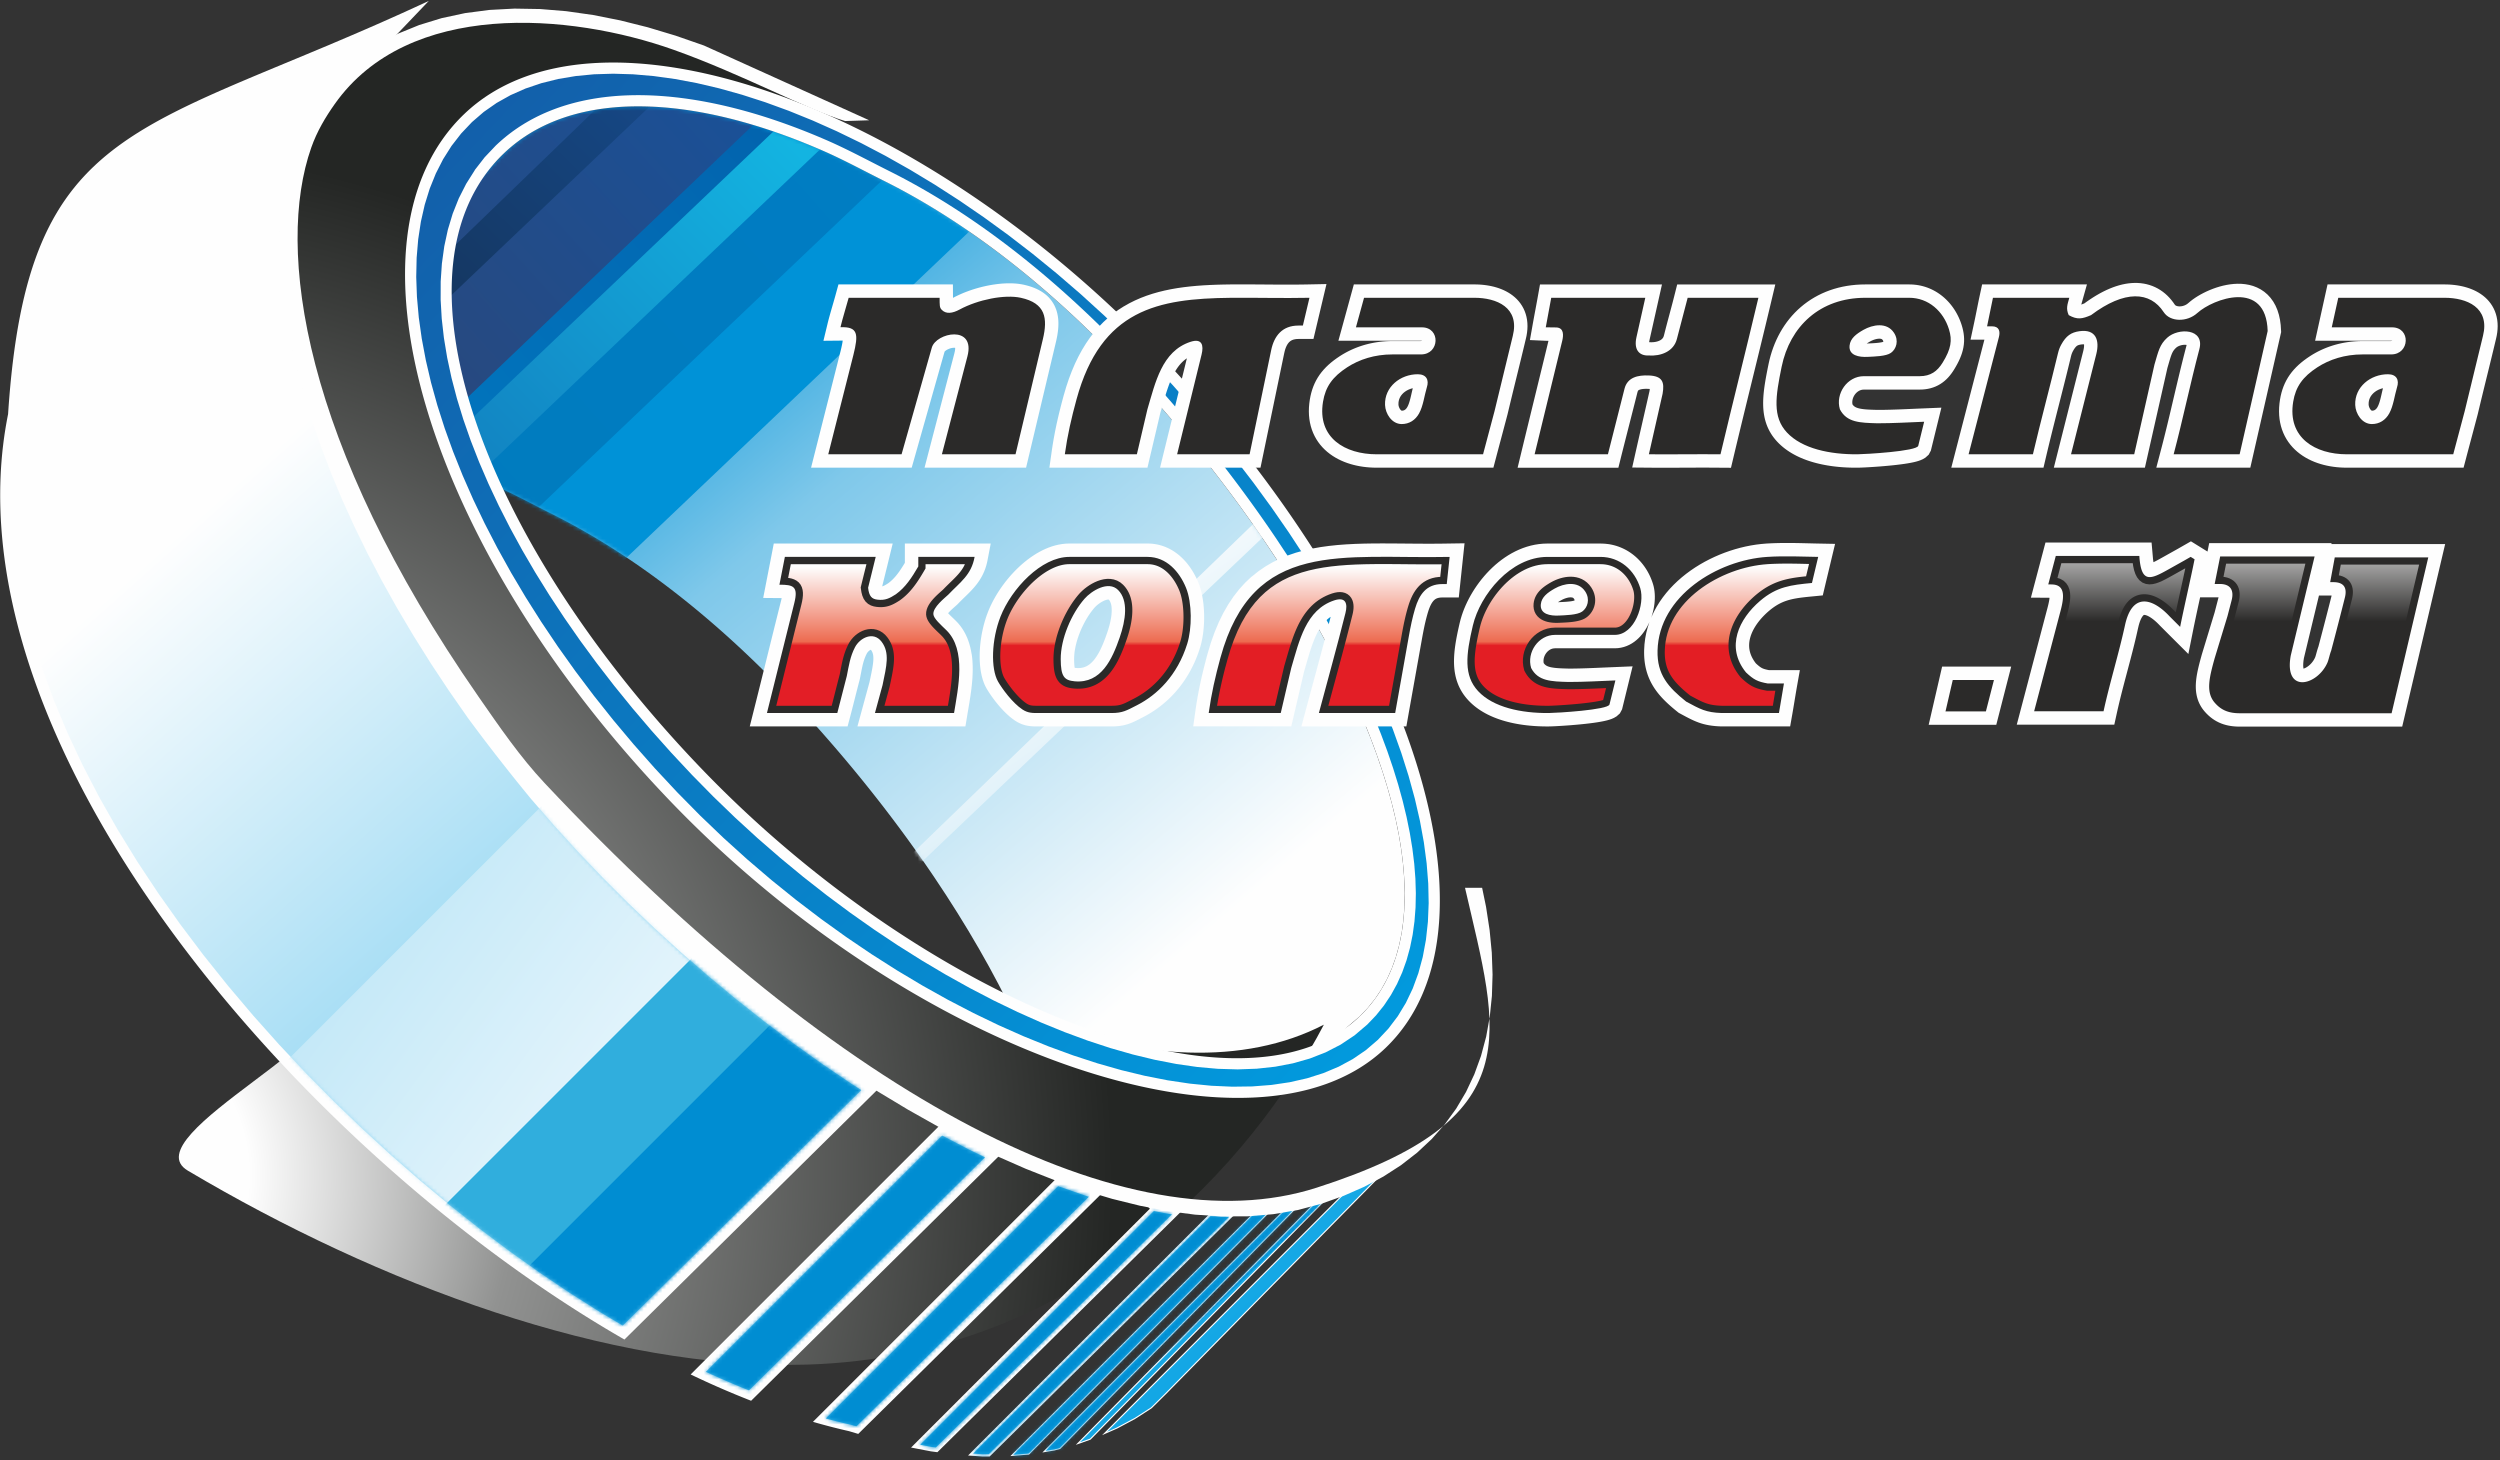
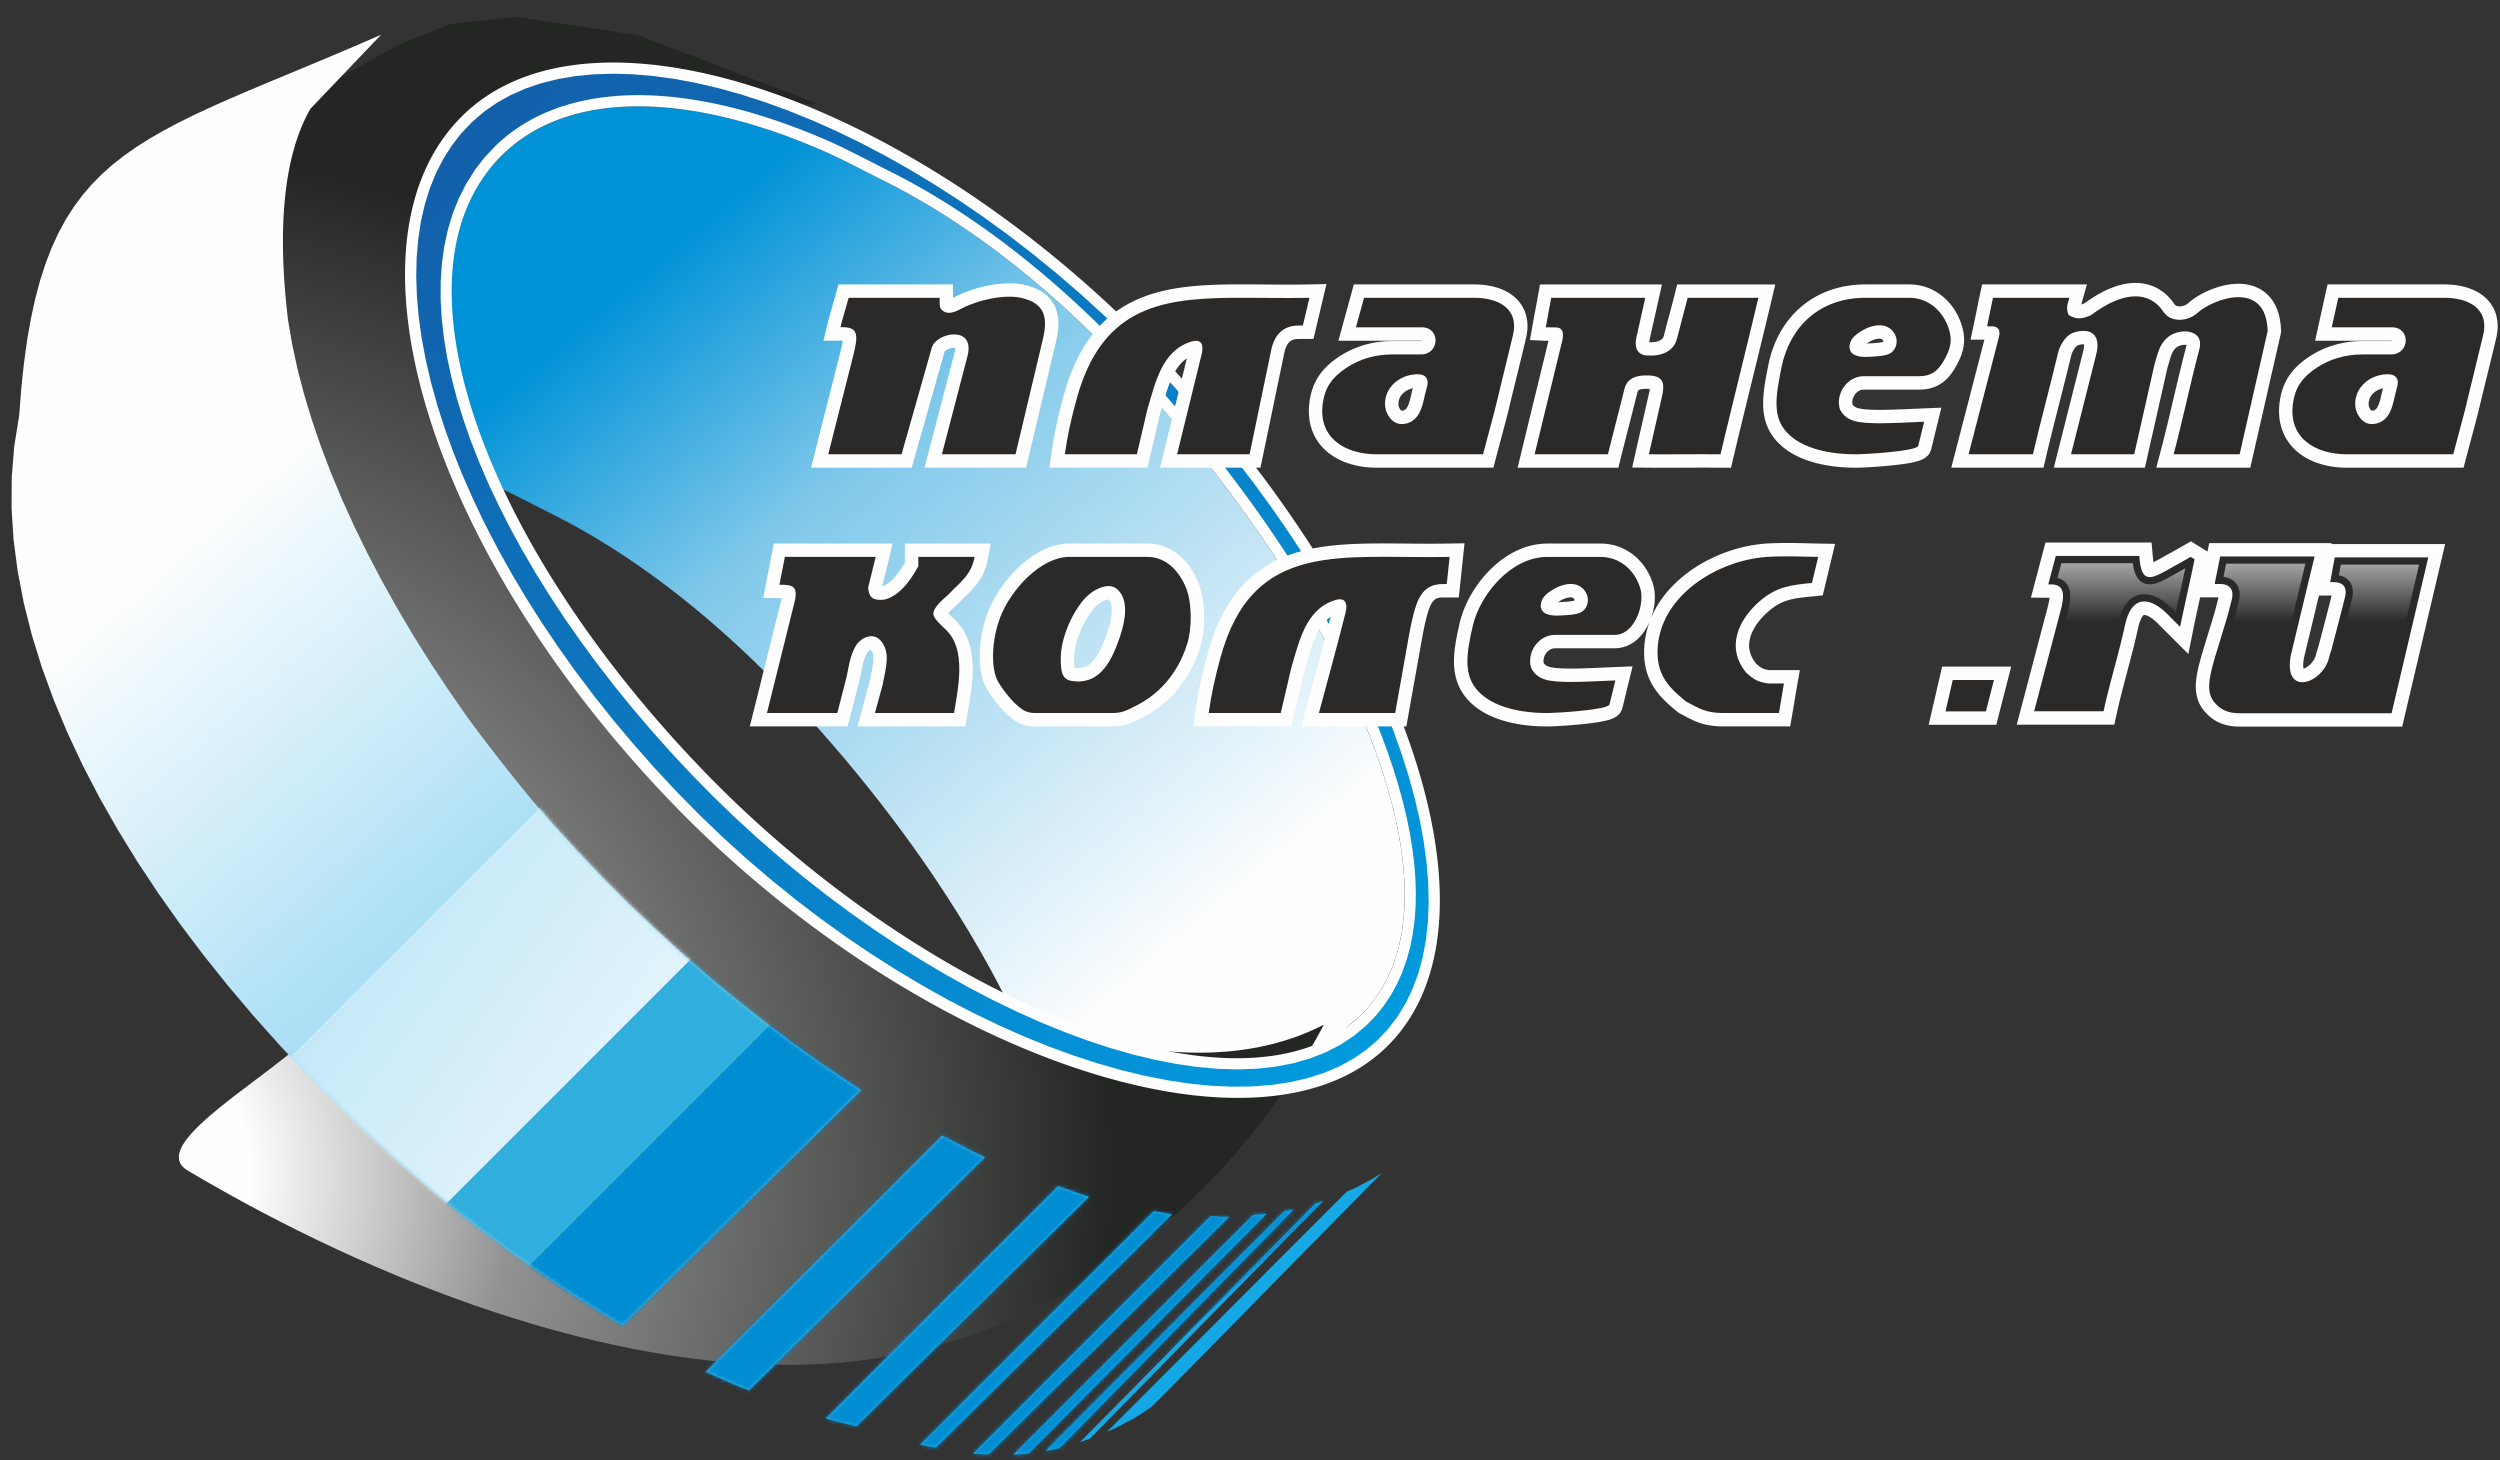
<svg xmlns="http://www.w3.org/2000/svg" width="666" height="389" fill="none" viewBox="0 0 666 389">
  <rect x="0" y="0" width="666" height="389" fill="#333333" stroke="none" />
  <path fill="url(#a)" fill-rule="evenodd" d="M131.407 43.839 113.06 62.218l-1.44 14.886 12.546 49.045.074.029.382.15.384.152.383.153.385.153.383.155.386.157.384.158.385.158.385.16.386.16.386.163.386.163.386.164.387.166.387.167.387.168.387.168.506.224.506.226.506.23.506.232.506.235.506.237.506.241.506.241.506.246.507.246.507.25.507.25.508.253.508.254.509.256.508.256.511.259.51.261.512.26.512.262.513.262.514.264.515.264.516.263.517.266.518.264.52.266.52.264.522.265.523.265.525.264.525.264.667.335.666.339.666.343.665.345.665.35.664.353.664.356.663.36.664.364.663.367.662.371.662.374.662.378.661.38.661.384.66.388.66.391.66.395.658.398.659.401.658.405.657.408.658.411.656.415.656.418.655.421.656.425.654.427.654.432.653.435.653.437.652.44 1.02.697 1.017.704 1.017.712 1.014.719 1.014.727 1.011.734 1.011.743 1.008.75 1.007.757 1.006.765 1.003.772 1.002.779 1.001.788.998.794.997.801.995.808.994.816.991.823.989.829.988.837.986.844.983.851.982.857.98.864.977.871.976.878.973.885.971.89.969.899.967.903.965.911.962.917.391.375.391.376.389.377.39.378.389.378.389.381.388.381.388.381.388.384.388.384.386.385.387.386.386.387.386.388.385.39.384.39.385.391.384.393.384.393.383.394.383.395.382.396.382.397.381.398.382.4.38.4.381.401.379.402.38.403.379.404.378.405.378.405 1.194 1.29 1.186 1.293 1.181 1.299 1.172 1.301 1.167 1.306 1.158 1.31 1.152 1.313 1.145 1.316 1.137 1.321 1.13 1.323 1.123 1.327 1.114 1.33 1.108 1.333 1.099 1.335 1.092 1.339 1.084 1.34 1.076 1.344 1.068 1.346 1.06 1.348 1.051 1.349 1.043 1.353 1.035 1.353 1.027 1.356 1.017 1.357 1.01 1.359 1.001 1.36.991 1.361.983 1.362.974 1.363.965 1.364.956 1.365.946 1.365.262.38.261.38.26.38.26.38.259.381.258.38.257.379.256.38 3.168 4.787 3.049 4.783 2.926 4.776 2.798 4.763 2.67 4.745 2.535 4.721 2.399 4.692 2.258 4.658.398.869 43.526 14.146 32.462-1.159 11.996-12.017 3.124-2.654 2.163-2.261 1.939-2.421 1.717-2.576 1.5-2.726 1.285-2.871 1.076-3.01.868-3.144.665-3.273.465-3.397.268-3.515.075-3.628-.114-3.736-.3-3.839-.483-3.935-.662-4.028-.836-4.114-1.01-4.196-1.177-4.271-1.343-4.343-1.504-4.409-1.662-4.468-1.816-4.525-1.967-4.574-2.114-4.619-2.258-4.658-2.399-4.692-2.535-4.721-2.67-4.745-2.799-4.763-2.925-4.776-3.049-4.784-3.168-4.786-.256-.38-.258-.38-.257-.38-.26-.38-.259-.38-.26-.38-.261-.38-.262-.38-.946-1.365-.956-1.365-.965-1.364-.974-1.364-.983-1.362-.992-1.361-1-1.36-1.01-1.359-1.018-1.356-1.026-1.356-1.035-1.354-1.043-1.352-1.051-1.349-1.061-1.349-1.067-1.345-1.077-1.344-1.084-1.341-1.091-1.338-1.1-1.336-1.107-1.333-1.115-1.329-1.122-1.327-1.13-1.324-1.138-1.32-1.144-1.317-1.152-1.313-1.159-1.309-1.166-1.306-1.173-1.302-1.18-1.298-1.187-1.294-1.194-1.289-.377-.405-.379-.405-.378-.404-.38-.404-.38-.401-.38-.402-.381-.4-.381-.4-.381-.397-.382-.397-.383-.396-.383-.396-.383-.393-.383-.394-.385-.392-.384-.392-.385-.39-.385-.389-.385-.388-.387-.387-.386-.386-.387-.386-.387-.383-.388-.384-.388-.382-.388-.38-.389-.38-.389-.38-.39-.378-.39-.377-.39-.375-.392-.375-.962-.918-.964-.91-.967-.904-.969-.898-.971-.891-.973-.885-.976-.877-.978-.871-.98-.864-.981-.858-.983-.85-.986-.844-.988-.837-.99-.83-.99-.822-.994-.816-.995-.808-.997-.802-.998-.794-1.001-.787-1.002-.779-1.004-.773-1.005-.764-1.008-.758-1.008-.75-1.01-.742-1.012-.735-1.014-.727-1.014-.719-1.017-.712-1.017-.704-1.02-.696-.651-.44-.653-.438-.653-.434-.654-.432-.655-.428-.655-.424-.655-.421-.657-.419-.655-.414-.658-.412-.657-.407-.658-.405-.659-.402-.659-.398-.659-.394-.661-.392-.66-.387-.661-.384-.661-.381-.661-.378-.662-.373-.663-.37-.663-.368-.663-.364-.663-.36-.664-.357-.665-.353-.665-.349-.665-.346-.665-.342-.666-.339-.667-.335-.526-.264-.524-.264-.523-.265-.522-.265-.521-.265-.519-.265-.518-.264-.517-.266-.516-.264-.515-.264-.514-.263-.513-.263-.512-.261-.512-.26-.51-.261-.511-.259-.509-.257-.509-.256-.508-.254-.508-.252-.507-.25-.507-.25-.506-.247-.507-.245-.505-.242-.507-.24-.505-.238-.507-.235-.505-.232-.507-.23-.505-.226-.507-.223-.387-.169-.387-.168-.387-.166-.386-.166-.386-.164-.387-.164-.386-.162-.385-.161-.385-.16-.385-.158-.385-.158-.385-.156-.384-.155-.384-.154-.384-.153-.383-.151-.382-.15-.384-.15-.381-.148-.383-.147-.382-.145-.381-.145-.381-.143-.381-.143-.38-.14-.38-.14-.38-.139-.38-.137-.378-.136-.379-.135-.378-.134-.379-.133-.329-.114-.328-.114-.328-.112-.329-.112-.327-.111-.328-.11-.327-.11-.328-.108-.326-.107-.327-.106-.326-.105-.326-.105-.325-.103-.325-.103-.325-.102-.325-.101-.947-.29-.944-.28-.942-.274-.938-.266-.936-.257-.933-.25-.93-.242-.927-.234-.924-.225-.92-.218-.918-.21-.915-.202-.911-.193-.908-.185-.905-.178-.901-.17-.897-.16-.894-.153-.891-.145-.886-.136-.883-.128-.88-.12-.876-.111-.872-.104-.867-.095-.864-.087-.86-.078-.856-.07-.852-.06-.847-.054-.844-.045-.839-.036-.405-.014-.404-.013-.404-.01-.402-.009-.401-.006-.4-.004-.399-.003h-.398l-.397.001-.396.004-.395.006-.394.007-.392.01-.392.011-.39.014-.39.015-.388.018-.387.02-.386.022-.385.024-.383.026-.383.027-.381.03-.38.032-.379.035-.378.035-.377.039-.375.04-.375.042-.373.044-.372.047-.371.047-.981.14-.973.154-.963.169-.955.183-.945.198-.937.213-.927.228-.918.242-.908.259-.899.272-.888.289-.879.303-.869.318-.859.333-.848.35-.838.363-.828.38-.817.394-.806.41-.795.425-.784.442-.774.456-.762.472-.751.488-.739.503-.728.52-.717.534-.704.55-.692.567-.681.582-.669.599-.656.613-2.807 2.963Z" clip-rule="evenodd" />
  <mask id="b" width="264" height="259" x="111" y="28" maskUnits="userSpaceOnUse" style="mask-type:luminance">
-     <path fill="#fff" d="M131.407 43.839 113.06 62.218l-1.44 14.886 12.546 49.045.074.029.382.15.384.152.383.153.385.153.383.155.386.157.384.158.385.158.385.16.386.16.386.163.386.163.386.164.387.166.387.167.387.168.387.168.506.224.506.226.506.23.506.232.506.235.506.237.506.241.506.241.506.246.507.246.507.25.507.25.508.253.508.254.509.256.508.256.511.259.51.261.512.26.512.262.513.262.514.264.515.264.516.263.517.266.518.264.52.266.52.264.522.265.523.265.525.264.525.264.667.335.666.339.666.343.665.345.665.35.664.353.664.356.663.36.664.364.663.367.662.371.662.374.662.378.661.38.661.384.66.388.66.391.66.395.658.398.659.401.658.405.657.408.658.411.656.415.656.418.655.421.656.425.654.427.654.432.653.435.653.437.652.44 1.02.697 1.017.704 1.017.712 1.014.719 1.014.727 1.011.734 1.011.743 1.008.75 1.007.757 1.006.765 1.003.772 1.002.779 1.001.788.998.794.997.801.995.808.994.816.991.823.989.829.988.837.986.844.983.851.982.857.98.864.977.871.976.878.973.885.971.89.969.899.967.903.965.911.962.917.391.375.391.376.389.377.39.378.389.378.389.381.388.381.388.381.388.384.388.384.386.385.387.386.386.387.386.388.385.39.384.39.385.391.384.393.384.393.383.394.383.395.382.396.382.397.381.398.382.4.38.4.381.401.379.402.38.403.379.404.378.405.378.405 1.194 1.29 1.186 1.293 1.181 1.299 1.172 1.301 1.167 1.306 1.158 1.31 1.152 1.313 1.145 1.316 1.137 1.321 1.13 1.323 1.123 1.327 1.114 1.33 1.108 1.333 1.099 1.335 1.092 1.339 1.084 1.34 1.076 1.344 1.068 1.346 1.06 1.348 1.051 1.349 1.043 1.353 1.035 1.353 1.027 1.356 1.017 1.357 1.01 1.359 1.001 1.36.991 1.361.983 1.362.974 1.363.965 1.364.956 1.365.946 1.365.262.38.261.38.26.38.26.38.259.381.258.38.257.379.256.38 3.168 4.787 3.049 4.783 2.926 4.776 2.798 4.763 2.67 4.745 2.535 4.721 2.399 4.692 2.258 4.658.398.869 43.526 14.146 32.462-1.159 11.996-12.017 3.124-2.654 2.163-2.261 1.939-2.421 1.717-2.576 1.5-2.726 1.285-2.871 1.076-3.01.868-3.144.665-3.273.465-3.397.268-3.515.075-3.628-.114-3.736-.3-3.839-.483-3.935-.662-4.028-.836-4.114-1.01-4.196-1.177-4.271-1.343-4.343-1.504-4.409-1.662-4.468-1.816-4.525-1.967-4.574-2.114-4.619-2.258-4.658-2.399-4.692-2.535-4.721-2.67-4.745-2.799-4.763-2.925-4.776-3.049-4.784-3.168-4.786-.256-.38-.258-.38-.257-.38-.26-.38-.259-.38-.26-.38-.261-.38-.262-.38-.946-1.365-.956-1.365-.965-1.364-.974-1.364-.983-1.362-.992-1.361-1-1.36-1.01-1.359-1.018-1.356-1.026-1.356-1.035-1.354-1.043-1.352-1.051-1.349-1.061-1.349-1.067-1.345-1.077-1.344-1.084-1.341-1.091-1.338-1.1-1.336-1.107-1.333-1.115-1.329-1.122-1.327-1.13-1.324-1.138-1.32-1.144-1.317-1.152-1.313-1.159-1.309-1.166-1.306-1.173-1.302-1.18-1.298-1.187-1.294-1.194-1.289-.377-.405-.379-.405-.378-.404-.38-.404-.38-.401-.38-.402-.381-.4-.381-.4-.381-.397-.382-.397-.383-.396-.383-.396-.383-.393-.383-.394-.385-.392-.384-.392-.385-.39-.385-.389-.385-.388-.387-.387-.386-.386-.387-.386-.387-.383-.388-.384-.388-.382-.388-.38-.389-.38-.389-.38-.39-.378-.39-.377-.39-.375-.392-.375-.962-.918-.964-.91-.967-.904-.969-.898-.971-.891-.973-.885-.976-.877-.978-.871-.98-.864-.981-.858-.983-.85-.986-.844-.988-.837-.99-.83-.99-.822-.994-.816-.995-.808-.997-.802-.998-.794-1.001-.787-1.002-.779-1.004-.773-1.005-.764-1.008-.758-1.008-.75-1.01-.742-1.012-.735-1.014-.727-1.014-.719-1.017-.712-1.017-.704-1.02-.696-.651-.44-.653-.438-.653-.434-.654-.432-.655-.428-.655-.424-.655-.421-.657-.419-.655-.414-.658-.412-.657-.407-.658-.405-.659-.402-.659-.398-.659-.394-.661-.392-.66-.387-.661-.384-.661-.381-.661-.378-.662-.373-.663-.37-.663-.368-.663-.364-.663-.36-.664-.357-.665-.353-.665-.349-.665-.346-.665-.342-.666-.339-.667-.335-.526-.264-.524-.264-.523-.265-.522-.265-.521-.265-.519-.265-.518-.264-.517-.266-.516-.264-.515-.264-.514-.263-.513-.263-.512-.261-.512-.26-.51-.261-.511-.259-.509-.257-.509-.256-.508-.254-.508-.252-.507-.25-.507-.25-.506-.247-.507-.245-.505-.242-.507-.24-.505-.238-.507-.235-.505-.232-.507-.23-.505-.226-.507-.223-.387-.169-.387-.168-.387-.166-.386-.166-.386-.164-.387-.164-.386-.162-.385-.161-.385-.16-.385-.158-.385-.158-.385-.156-.384-.155-.384-.154-.384-.153-.383-.151-.382-.15-.384-.15-.381-.148-.383-.147-.382-.145-.381-.145-.381-.143-.381-.143-.38-.14-.38-.14-.38-.139-.38-.137-.378-.136-.379-.135-.378-.134-.379-.133-.329-.114-.328-.114-.328-.112-.329-.112-.327-.111-.328-.11-.327-.11-.328-.108-.326-.107-.327-.106-.326-.105-.326-.105-.325-.103-.325-.103-.325-.102-.325-.101-.947-.29-.944-.28-.942-.274-.938-.266-.936-.257-.933-.25-.93-.242-.927-.234-.924-.225-.92-.218-.918-.21-.915-.202-.911-.193-.908-.185-.905-.178-.901-.17-.897-.16-.894-.153-.891-.145-.886-.136-.883-.128-.88-.12-.876-.111-.872-.104-.867-.095-.864-.087-.86-.078-.856-.07-.852-.06-.847-.054-.844-.045-.839-.036-.405-.014-.404-.013-.404-.01-.402-.009-.401-.006-.4-.004-.399-.003h-.398l-.397.001-.396.004-.395.006-.394.007-.392.01-.392.011-.39.014-.39.015-.388.018-.387.02-.386.022-.385.024-.383.026-.383.027-.381.03-.38.032-.379.035-.378.035-.377.039-.375.04-.375.042-.373.044-.372.047-.371.047-.981.14-.973.154-.963.169-.955.183-.945.198-.937.213-.927.228-.918.242-.908.259-.899.272-.888.289-.879.303-.869.318-.859.333-.848.35-.838.363-.828.38-.817.394-.806.41-.795.425-.784.442-.774.456-.762.472-.751.488-.739.503-.728.52-.717.534-.704.55-.692.567-.681.582-.669.599-.656.613-2.807 2.963Z" />
-   </mask>
+     </mask>
  <g mask="url(#b)">
    <path fill="url(#c)" fill-rule="evenodd" d="m237.398 237.382 107.185-102.013-7.449 1.062-94.411 91.242-5.325 9.709Z" clip-rule="evenodd" />
    <path fill="#0092D7" fill-rule="evenodd" d="M157.537 157.478 269.455 50.961l-31.432-7.947-98.58 95.271 18.094 19.193Z" clip-rule="evenodd" />
    <path fill="url(#d)" fill-rule="evenodd" d="m139.139 139.256 104.176-99.148-23.537-3.785-91.761 88.681 11.122 14.252Z" clip-rule="evenodd" />
    <path fill="url(#e)" fill-rule="evenodd" d="m123.059 130.605 104.176-99.15-20.32-2.162-91.76 88.682 7.904 12.63Z" clip-rule="evenodd" />
    <path fill="url(#f)" fill-rule="evenodd" d="M110.152 126.279 214.328 27.13l-15.515 1.622-91.761 88.682 3.1 8.845Z" clip-rule="evenodd" />
    <path fill="url(#g)" fill-rule="evenodd" d="m105.379 124.176 104.059-99.273L169.45 2.211 77.795 91l27.584 33.175Z" clip-rule="evenodd" />
    <path fill="url(#h)" fill-rule="evenodd" d="m84.968 112.219 104.176-99.148-15.515 1.622-91.76 88.681 3.099 8.845Z" clip-rule="evenodd" />
  </g>
  <path fill="url(#i)" fill-rule="evenodd" d="M215.019 363.528c-52.676 1.598-114.31-21.614-164.975-51.663-15.51-9.199 49.713-38.073 36.83-48.037C-39.76 165.874 21.88 59.538 52.431 41.595l53.75-29.665 14.01-5.594 17.371-1.861 32.374 4.886 48.18 18.38c-.174.315-69.841-2.633-72.344-1.672-4.78 1.835-11.781 4.55-13.272 7.003-2.38 3.917-5.294 8.706-7.824 12.947-2.967 4.976-5.41 9.2-5.853 10.386-36.665 98.137 148.188 260.817 233.855 216.568-18.825 36.059-64.21 88.327-137.659 90.555Z" clip-rule="evenodd" />
-   <path fill="#FEFEFE" fill-rule="evenodd" d="M166.348 356.853C80.91 307.755-15.458 197.77 2.155 110.323 7.335 31.149 37.471 36.03 114.238.239L85.086 30.763c-8.153 14.586-7.458 37.123-5.429 54.004l1.077 6.34 1.405 6.49 1.726 6.627 2.04 6.749 2.345 6.86 2.645 6.955 2.938 7.038 3.223 7.107 3.502 7.162 3.773 7.203 4.036 7.233 4.295 7.246 4.544 7.247 4.787 7.236 5.023 7.209a502.696 502.696 0 0 0 16.704 21.425l6.092 7.032 6.324 6.949 6.541 6.849 6.737 6.733 6.916 6.601 7.08 6.451 7.223 6.285 7.351 6.102 7.459 5.903 7.551 5.687 7.624 5.455 7.68 5.205 5.859 3.749-67.809 66.958Zm33.749 16.311a231.628 231.628 0 0 1-16.106-7.011l66.578-66.577.93.523 7.728 4.042 7.238 3.49-66.368 65.533Zm28.541 8.83-2.45-.733a165.55 165.55 0 0 1-9.614-2.484l64.854-64.854.718.283 7.493 2.612 3.84 1.15-64.841 64.026Zm21.084 4.872-1.745-.229-5.269-1.009 63.617-63.617-.831-.953 5.934 1.136 3.344.439-65.05 64.233Zm13.923 1.129-1.893.009-3.86-.256 64.38-64.381 2.932.195 3.712-.018-65.271 64.451Zm10.5-.502-4.985.413 64.532-64.532 4.464-.369-64.011 64.488Zm8.295-1.496-1.503.4-3.253.551 64.31-64.588 2.394-.406 1.192-.317-63.14 64.36Zm8.094-2.484-3.668 1.306-.269.072 63.611-64.485.109-.029 3.315-1.181-63.098 64.317Zm20.035-12.069-3.765 3.726-4.376 2.824-4.78 2.554-4.058 1.782 65.014-65.128 2.495-1.096 4.78-2.554 4.377-2.824-59.687 60.716Z" clip-rule="evenodd" />
  <path fill="#FEFEFE" fill-rule="evenodd" d="M123.666 30.384c34.666-33.176 120.09-3.977 184.891 63.736 64.8 67.713 95.186 151.91 60.52 185.085-34.666 33.175-126.038 1.598-190.839-66.115S88.999 63.559 123.666 30.384Zm10.548 10.492c6.934-6.636 15.975-10.543 26.49-11.948 3.947-.528 8.103-.703 12.432-.538 8.926.34 18.593 2.128 28.707 5.256 1.73.535 3.474 1.11 5.229 1.723 4.03 1.408 8.121 3.02 12.255 4.83 5.4 2.364 10.763 5.278 16.382 8.09 7.108 3.555 14.159 7.726 21.113 12.446 10.878 7.382 21.52 16.108 31.774 25.925a300.939 300.939 0 0 1 12.306 12.498c12.766 13.729 24.397 28.212 34.446 42.781a333.81 333.81 0 0 1 2.073 3.04c34.413 51.047 49.053 102.566 24.77 125.804-31.699 30.336-116.441-4.486-175.696-66.405-59.256-61.919-83.98-133.166-52.281-163.502Z" clip-rule="evenodd" />
  <path fill="url(#j)" fill-rule="evenodd" d="m125.72 32.535 3.167-2.73 3.435-2.395 3.702-2.07 3.961-1.749 4.214-1.427 4.456-1.11 4.69-.79 4.91-.473 5.119-.155 5.312.159 5.493.472 5.658.784 5.81 1.09 5.948 1.396 6.071 1.698 6.18 1.994 6.275 2.288 6.358 2.578 6.424 2.863 6.478 3.144 6.519 3.421 6.544 3.694 6.559 3.962 6.557 4.225 6.544 4.485 6.517 4.74 6.477 4.992 6.422 5.236 6.357 5.478 6.275 5.715 6.182 5.948 6.077 6.178 5.924 6.34 5.718 6.425 5.507 6.496 5.289 6.554 5.066 6.6 4.838 6.632 4.602 6.653 4.364 6.66 4.116 6.657 3.866 6.638 3.608 6.607 3.346 6.564 3.077 6.507 2.804 6.439 2.525 6.356 2.24 6.26 1.949 6.152 1.655 6.029 1.356 5.894 1.051 5.743.742 5.581.43 5.404.114 5.213-.205 5.009-.526 4.793-.849 4.565-1.173 4.325-1.499 4.077-1.827 3.822-2.159 3.561-2.497 3.297-2.841 3.024-3.169 2.712-3.469 2.369-3.769 2.036-4.06 1.705-4.344 1.379-4.615 1.05-4.872.723-5.113.397-5.341.072-5.551-.25-5.744-.569-5.922-.886-6.081-1.196-6.226-1.506-6.352-1.809-6.464-2.107-6.559-2.401-6.637-2.69-6.699-2.972-6.747-3.253-6.777-3.525-6.792-3.794-6.792-4.055-6.776-4.314-6.744-4.566-6.697-4.812-6.634-5.054-6.556-5.29-6.462-5.521-6.354-5.745-6.229-5.965-6.092-6.183-5.902-6.329-5.665-6.4-5.423-6.459-5.177-6.505-4.928-6.54-4.677-6.564-4.419-6.574-4.161-6.575-3.896-6.561-3.631-6.538-3.362-6.502-3.088-6.454-2.811-6.394-2.532-6.322-2.248-6.238-1.964-6.143-1.673-6.032-1.382-5.913-1.088-5.779-.791-5.633-.491-5.474-.191-5.304.111-5.12.414-4.926.718-4.72 1.023-4.502 1.326-4.276 1.631-4.04 1.938-3.799 2.245-3.55 2.558-3.296 2.873-3.036Zm.772 12.788-2.309 3.654-1.964 3.87-1.622 4.074-1.286 4.26-.956 4.434-.635 4.596-.32 4.749-.013 4.89.289 5.025.582 5.149.872 5.267 1.154 5.375 1.433 5.475 1.705 5.568 1.975 5.653 2.238 5.728 2.498 5.796 2.753 5.854 3.005 5.906 3.25 5.946 3.494 5.981 3.732 6.004 3.968 6.021 4.198 6.027 4.426 6.026 4.647 6.014 4.868 5.994 5.081 5.965 5.293 5.929 5.502 5.882 5.682 5.779 5.818 5.613 5.94 5.438 6.046 5.255 6.14 5.069 6.218 4.872 6.282 4.67 6.332 4.462 6.369 4.246 6.391 4.024 6.399 3.794 6.393 3.558 6.375 3.316 6.34 3.064 6.294 2.808 6.232 2.543 6.159 2.273 6.072 1.993 5.972 1.708 5.858 1.414 5.733 1.112 5.593.802 5.443.484 5.278.153 5.102-.183 4.912-.535 4.708-.896 4.488-1.272 4.248-1.659 3.988-2.058 3.703-2.467 3.374-2.867 2.36-2.466 2.101-2.624 1.86-2.789 1.619-2.944 1.382-3.087 1.151-3.222.925-3.349.705-3.467.489-3.58.282-3.685.078-3.787-.119-3.883-.31-3.974-.498-4.061-.681-4.142-.858-4.222-1.034-4.294-1.202-4.363-1.369-4.428-1.53-4.488-1.69-4.543-1.844-4.593-1.995-4.639-2.143-4.681-2.287-4.716-2.426-4.746-2.564-4.774-2.697-4.794-2.827-4.811-2.953-4.821-3.077-4.828-3.19-4.821-.266-.393-.259-.382-.26-.382-.261-.385-.263-.383-.261-.382-.261-.382-.265-.386-.956-1.376-.963-1.376-.974-1.376-.982-1.374-.991-1.374-.999-1.372-1.009-1.371-1.017-1.37-1.026-1.367-1.035-1.367-1.043-1.365-1.051-1.362-1.06-1.36-1.068-1.359-1.077-1.356-1.084-1.355-1.092-1.351-1.1-1.348-1.108-1.346-1.116-1.343-1.123-1.34-1.131-1.337-1.139-1.334-1.146-1.33-1.153-1.326-1.16-1.324-1.168-1.319-1.175-1.316-1.182-1.312-1.189-1.307-1.196-1.304-1.202-1.298-.382-.41-.381-.408-.383-.409-.384-.408-.383-.404-.383-.406-.385-.404-.385-.403-.385-.401-.385-.401-.387-.4-.387-.4-.386-.397-.387-.397-.388-.397-.389-.395-.388-.394-.389-.393-.39-.392-.39-.39-.39-.39-.391-.39-.391-.388-.392-.387-.391-.386-.392-.384-.393-.385-.394-.383-.393-.381-.394-.38-.394-.38-.398-.381-.97-.925-.975-.92-.977-.914-.979-.907-.982-.9-.984-.895-.987-.888-.988-.88-.991-.874-.992-.867-.995-.86-.997-.854-.999-.847-1.001-.839-1.003-.832-1.006-.826-1.007-.818-1.008-.811-1.011-.804-1.014-.798-1.014-.788-1.016-.782-1.019-.775-1.02-.767-1.022-.76-1.024-.752-1.025-.745-1.028-.737-1.028-.728-1.03-.722-1.032-.714-1.033-.706-.663-.447-.661-.444-.663-.44-.664-.438-.664-.435-.665-.43-.665-.428-.666-.424-.666-.421-.667-.418-.668-.414-.668-.411-.669-.408-.668-.403-.671-.402-.672-.398-.67-.393-.671-.391-.672-.386-.672-.384-.674-.38-.672-.377-.675-.373-.674-.37-.675-.367-.676-.362-.676-.36-.676-.355-.677-.352-.677-.348-.677-.344-.675-.34-.526-.264-.519-.261-.519-.263-.519-.264-.518-.263-.517-.264-.515-.263-.517-.265-.516-.264-.514-.264-.515-.264-.515-.263-.514-.262-.513-.262-.514-.262-.515-.26-.513-.26-.514-.258-.513-.257-.514-.256-.514-.254-.515-.253-.515-.25-.516-.25-.515-.247-.516-.245-.517-.242-.517-.24-.519-.239-.52-.235-.519-.232-.518-.23-.397-.172-.393-.17-.392-.17-.393-.169-.393-.167-.393-.166-.391-.164-.394-.165-.392-.162-.389-.16-.391-.16-.393-.16-.39-.157-.39-.157-.39-.155-.391-.155-.39-.153-.389-.151-.388-.15-.389-.15-.388-.148-.388-.148-.389-.145-.388-.146-.387-.143-.385-.141-.386-.142-.388-.14-.387-.139-.386-.137-.384-.136-.385-.136-.338-.117-.334-.115-.333-.115-.335-.114-.333-.112-.334-.113-.334-.11-.335-.112-.333-.11-.332-.107-.33-.107-.335-.108-.333-.105-.329-.104-.331-.104-.335-.104-.964-.295-.964-.287-.961-.28-.96-.27-.956-.264-.953-.255-.95-.247-.95-.24-.945-.23-.941-.223-.94-.215-.938-.207-.933-.198-.93-.19-.928-.181-.925-.175-.922-.165-.918-.157-.914-.148-.912-.14-.909-.133-.905-.123-.901-.114-.898-.107-.895-.098-.89-.09-.887-.08-.885-.072-.879-.063-.875-.055-.873-.046-.866-.038-.424-.015-.418-.013-.417-.01-.416-.009-.417-.007-.415-.005-.412-.002h-.415l-.413.001-.411.004-.408.006-.408.007-.409.011-.408.011-.405.015-.406.016-.405.019-.404.02-.401.024-.4.024-.4.027-.398.029-.397.031-.398.033-.398.036-.394.038-.392.04-.393.041-.391.044-.389.047-.39.048-.397.051-1.021.146-1.02.161-1.011.177-1.004.192-.995.21-.986.224-.978.24-.97.256-.959.273-.951.29-.94.304-.932.32-.923.34-.912.354-.902.37-.893.387-.883.405-.871.42-.86.44-.85.453-.839.472-.827.489-.816.505-.806.523-.792.54-.781.557-.768.573-.757.59-.743.61-.73.624-.718.642-.746.697-2.969 3.134-2.658 3.422Z" clip-rule="evenodd" />
  <path fill="url(#k)" fill-rule="evenodd" d="m151.856 344.466-8.032-5.402-8.03-5.713-8.005-6.007-7.958-6.289-7.886-6.552-7.791-6.801-7.674-7.033-7.532-7.252-7.369-7.454-7.18-7.64-6.971-7.809-6.738-7.966-6.48-8.104-6.202-8.228-5.9-8.335-5.574-8.426-5.226-8.501-4.856-8.562-4.463-8.603-4.047-8.631-3.61-8.641-3.15-8.636-2.668-8.612-2.166-8.575-1.642-8.52-1.097-8.451-.533-8.365.053-8.266.658-8.153 1.321-8.266.566-7.258.7-6.623.85-6.164 1.002-5.727 1.157-5.31 1.312-4.92 1.47-4.55 1.63-4.207 1.793-3.889 1.957-3.597 2.128-3.335 2.303-3.1 2.488-2.894 2.68-2.713 2.884-2.559 3.094-2.427 3.313-2.317 3.54-2.231 3.772-2.164 4.008-2.118 4.25-2.092 4.493-2.088 4.741-2.106 4.991-2.144 5.244-2.204 5.5-2.288 5.757-2.392 6.018-2.52 6.283-2.67 6.493-2.817-18.871 19.76-.96 1.805-.738 1.541-.684 1.579-.63 1.614-.576 1.645-.53 1.674-.479 1.702-.435 1.726-.39 1.75-.348 1.769-.307 1.786-.27 1.803-.23 1.816-.197 1.825-.162 1.835-.13 1.842-.098 1.846-.07 1.847-.042 1.846-.015 1.843.01 1.839.033 1.83.054 1.82.075 1.806.096 1.794.112 1.776.128 1.755.143 1.734.157 1.71.17 1.681.178 1.652.196 1.687 1.102 6.483 1.432 6.615 1.755 6.743 2.072 6.856 2.38 6.958 2.68 7.047 2.972 7.124 3.26 7.186 3.539 7.238 3.81 7.275 4.075 7.3 4.333 7.312 4.583 7.31 4.827 7.295 5.066 7.272.532.72.51.688.51.687.511.685.513.685.514.684.514.682.515.68.517.681.517.678.518.678.52.677.521.675.521.675.523.674.524.673.525.671.526.671.528.671.528.669.53.669.531.667.532.668.533.666.535.666.536.665.537.665.538.663.54.663.541.662.542.662.566.689 6.141 7.089 6.373 7.002 6.589 6.9 6.786 6.782 6.966 6.648 7.13 6.497 7.275 6.33 7.404 6.146 7.514 5.947 7.608 5.731 7.685 5.497 7.744 5.248 2.76 1.767-63.531 62.732-6.028-3.584-8.009-5.076Zm41.653 23.419-.499-.217-.498-.216-.498-.22-.499-.221-.499-.222-.499-.224-.5-.225-.499-.226-.499-.228-.5-.229-.458-.212 62.929-62.929 7.17 3.75 4.237 2.042-62.869 62.078-.054-.022-.496-.198-.496-.2-.496-.201-.497-.203-.498-.205-.496-.205-.498-.208-.497-.208-.497-.211-.498-.211-.498-.214-.498-.215Zm28.635 10.567-.298-.077-.298-.077-.297-.078-.319-.084-.575-.153-.297-.08-.072-.02 61.885-61.884 7.217 2.515.997.299-61.949 61.171-1.497-.448-.355-.082-.296-.067-.294-.067-.294-.069-.296-.069-.295-.071-.296-.07-.569-.138-.319-.078-.296-.073-.297-.074-.297-.075-.297-.075-.296-.076Zm26.023 7.011-3.032-.581 62.252-62.252 3.852.738.969.127-62.907 62.117-1.134-.149Zm15.233 1.939-1.629.008-2.532-.168 63.263-63.264 2.684.178 2.276-.011-64.062 63.257Zm10.611-.196-4.067.338 63.881-63.883 3.552-.294-63.366 63.839Zm8.274-1.476-1.411.376-2.325.393 63.588-63.862 2.315-.392.157-.042-62.324 63.527Zm68.077-65.058.044-.011 2.111-.753-62.147 63.347-2.687.958 62.679-63.541Zm-40.003 50.562-3.742 3.703-4.34 2.801-4.759 2.543-2.603 1.143 63.86-63.973 2.454-1.078 4.801-2.565 2.135-1.378-57.806 58.804Z" clip-rule="evenodd" />
  <mask id="l" width="366" height="379" x="3" y="9" maskUnits="userSpaceOnUse" style="mask-type:luminance">
    <path fill="#fff" d="m151.856 344.466-8.032-5.402-8.03-5.713-8.005-6.007-7.958-6.289-7.886-6.552-7.791-6.801-7.674-7.033-7.532-7.252-7.369-7.454-7.18-7.64-6.971-7.809-6.738-7.966-6.48-8.104-6.202-8.228-5.9-8.335-5.574-8.426-5.226-8.501-4.856-8.562-4.463-8.603-4.047-8.631-3.61-8.641-3.15-8.636-2.668-8.612-2.166-8.575-1.642-8.52-1.097-8.451-.533-8.365.053-8.266.658-8.153 1.321-8.266.566-7.258.7-6.623.85-6.164 1.002-5.727 1.157-5.31 1.312-4.92 1.47-4.55 1.63-4.207 1.793-3.889 1.957-3.597 2.128-3.335 2.303-3.1 2.488-2.894 2.68-2.713 2.884-2.559 3.094-2.427 3.313-2.317 3.54-2.231 3.772-2.164 4.008-2.118 4.25-2.092 4.493-2.088 4.741-2.106 4.991-2.144 5.244-2.204 5.5-2.288 5.757-2.392 6.018-2.52 6.283-2.67 6.493-2.817-18.871 19.76-.96 1.805-.738 1.541-.684 1.579-.63 1.614-.576 1.645-.53 1.674-.479 1.702-.435 1.726-.39 1.75-.348 1.769-.307 1.786-.27 1.803-.23 1.816-.197 1.825-.162 1.835-.13 1.842-.098 1.846-.07 1.847-.042 1.846-.015 1.843.01 1.839.033 1.83.054 1.82.075 1.806.096 1.794.112 1.776.128 1.755.143 1.734.157 1.71.17 1.681.178 1.652.196 1.687 1.102 6.483 1.432 6.615 1.755 6.743 2.072 6.856 2.38 6.958 2.68 7.047 2.972 7.124 3.26 7.186 3.539 7.238 3.81 7.275 4.075 7.3 4.333 7.312 4.583 7.31 4.827 7.295 5.066 7.272.532.72.51.688.51.687.511.685.513.685.514.684.514.682.515.68.517.681.517.678.518.678.52.677.521.675.521.675.523.674.524.673.525.671.526.671.528.671.528.669.53.669.531.667.532.668.533.666.535.666.536.665.537.665.538.663.54.663.541.662.542.662.566.689 6.141 7.089 6.373 7.002 6.589 6.9 6.786 6.782 6.966 6.648 7.13 6.497 7.275 6.33 7.404 6.146 7.514 5.947 7.608 5.731 7.685 5.497 7.744 5.248 2.76 1.767-63.531 62.732-6.028-3.584-8.009-5.076Zm41.653 23.419-.499-.217-.498-.216-.498-.22-.499-.221-.499-.222-.499-.224-.5-.225-.499-.226-.499-.228-.5-.229-.458-.212 62.929-62.929 7.17 3.75 4.237 2.042-62.869 62.078-.054-.022-.496-.198-.496-.2-.496-.201-.497-.203-.498-.205-.496-.205-.498-.208-.497-.208-.497-.211-.498-.211-.498-.214-.498-.215Zm28.635 10.567-.298-.077-.298-.077-.297-.078-.319-.084-.575-.153-.297-.08-.072-.02 61.885-61.884 7.217 2.515.997.299-61.949 61.171-1.497-.448-.355-.082-.296-.067-.294-.067-.294-.069-.296-.069-.295-.071-.296-.07-.569-.138-.319-.078-.296-.073-.297-.074-.297-.075-.297-.075-.296-.076Zm26.023 7.011-3.032-.581 62.252-62.252 3.852.738.969.127-62.907 62.117-1.134-.149Zm15.233 1.939-1.629.008-2.532-.168 63.263-63.264 2.684.178 2.276-.011-64.062 63.257Zm10.611-.196-4.067.338 63.881-63.883 3.552-.294-63.366 63.839Zm8.274-1.476-1.411.376-2.325.393 63.588-63.862 2.315-.392.157-.042-62.324 63.527Zm68.077-65.058.044-.011 2.111-.753-62.147 63.347-2.687.958 62.679-63.541Zm-40.003 50.562-3.742 3.703-4.34 2.801-4.759 2.543-2.603 1.143 63.86-63.973 2.454-1.078 4.801-2.565 2.135-1.378-57.806 58.804Z" />
  </mask>
  <g mask="url(#l)">
    <path fill="url(#m)" fill-rule="evenodd" d="m59.241 299.755 92.178-92.178L327.846 227.4 180.163 369.136 59.241 299.755Z" clip-rule="evenodd" />
    <path fill="#30AEDD" fill-rule="evenodd" d="m98.9 340.654 92.179-92.178 176.426 19.823-147.683 141.736-120.921-69.381Z" clip-rule="evenodd" />
    <path fill="#008DD2" fill-rule="evenodd" d="m121.702 356.515 92.178-92.178 176.427 19.823-147.683 141.736-120.922-69.381Z" clip-rule="evenodd" />
  </g>
  <path fill="#FEFEFE" fill-rule="evenodd" d="m252.992 92.864-.256.096-.245.11-.222.116-.196.122-.168.12-.13.109-.088.087-.048.058-.008.022-8.755 30.884h-26.809l7.824-30.909.226-.938.18-.824.131-.705.067-.477-5.134.05 1.175-4.864.118-.467.128-.488.136-.507.144-.518.148-.53.153-.538.155-.542.157-.542.155-.536.152-.524.148-.513.143-.496.134-.472.124-.443.836-3.04h30.49l.022 3.59.122-.063.496-.26.548-.271.555-.26.565-.252.575-.242.579-.23.585-.22.592-.211.596-.2.6-.19.603-.178.606-.168.609-.158.608-.146.61-.136.612-.125.612-.113.608-.1.606-.09.606-.077.602-.064.598-.053.596-.038.592-.026.588-.01.579.003.577.018.573.035.567.051.56.07.555.087.544.107.737.175.704.196.678.22.656.244.633.272.609.3.586.329.559.36.535.394.504.426.47.457.433.487.396.514.353.535.312.556.269.569.227.58.186.585.148.59.111.588.08.588.05.588.022.586-.003.578-.023.58-.045.577-.063.577-.08.576-.094.575-.109.577-.121.579-.13.565-7.94 33.42h-27.048l7.953-30.491.127-.567.058-.407.015-.304-.007-.15-.08-.011-.173-.009-.204.007-.232.023-.25.043-.259.062-.261.08Zm46.385-11.238 1.467-.832 1.501-.748 1.532-.67 1.562-.596 1.588-.526 1.614-.46 1.638-.4 1.66-.345 1.681-.293 1.703-.244 1.722-.202 1.741-.163 1.759-.13 1.78-.097 1.797-.071 1.814-.048 1.826-.029.612-.006.611-.004.617-.002.625-.002h.63l.635.001.641.002.645.002.652.004.655.004.658.004.662.005.664.005.667.004.67.006.672.004.675.005.674.005.674.003 1.35.007h.676l.673.002.674-.001.673-.001.669-.003.665-.004.664-.006.661-.007.656-.01.653-.01 5.257-.107-3.468 14.624h-3.928l-.552.022-.415.053-.353.078-.299.097-.258.115-.228.13-.209.15-.197.174-.19.206-.189.245-.185.29-.178.336-.169.384-.157.433-.141.48-.134.568-6.329 30.531h-26.757l7.145-29.133-.17.112-.379.283-.363.304-.347.324-.335.348-.325.372-.314.396-.303.419-.294.444-.285.468-.276.49-.266.511-.256.533-.25.554-.241.573-.233.588-.225.605-.219.621-.214.634-.209.643-.204.654-.201.665-.199.674-.198.678-.197.684-.198.688-.2.691-.173.584-.064.275-.175.75-.175.749-.175.748-.175.745-.174.746-.088.372-.087.374-.088.372-.087.371-.088.372-.087.372-.175.745-.087.371-.087.372-.087.373-.088.372-.087.372-.087.373-.087.373-.088.373-.087.372-.087.374-.087.374-.088.376-.735 3.127h-26.124l.644-4.547.071-.491.074-.49.076-.488.079-.484.08-.481.082-.48.084-.479.088-.478.088-.474.091-.471.092-.473.095-.47.097-.468.098-.467.101-.47.103-.465.104-.463.106-.464.107-.465.11-.463.111-.463.113-.463.115-.465.117-.463.117-.463.12-.464.121-.465.123-.466.125-.468.125-.465.135-.498.669-2.286.733-2.197.79-2.088.847-1.98.906-1.875.963-1.773 1.021-1.672 1.078-1.574 1.135-1.475 1.19-1.379 1.242-1.283 1.293-1.189 1.343-1.096 1.385-1.005 1.427-.916Zm104.707-1.928.501.549.467.596.424.638.376.677.325.716.269.75.21.782.15.8.089.822.03.84-.03.853-.087.866-.142.878-.184.824-.164.687-.156.656-.155.65-.155.643-.154.639-.153.632-.152.629-.152.625-.152.622-.151.617-.15.615-.15.612-.15.611-.15.609-.149.606-.149.608-.15.608-.149.606-.149.608-.149.608-.15.611-.149.611-.151.615-.15.619-.152.621-.151.623-.152.628-.152.633-.154.64-.154.642-.154.65-.167.704-.108.404-.096.364-.096.362-.096.362-.096.361-.191.718-.096.364-.096.359-.096.359-.096.36-.095.36-.096.36-.095.355-.096.359-.096.361-.096.359-.095.359-.097.359-.095.359-.105.389-.181.683-.096.362-.096.359-.094.355-.095.361-.097.363-.096.36-.094.356-.095.361-.797 3.018h-31.142l-.867-.014-.892-.045-.887-.074-.883-.106-.873-.136-.866-.169-.856-.202-.845-.235-.831-.271-.818-.306-.803-.343-.785-.383-.765-.42-.744-.463-.718-.505-.691-.548-.659-.59-.626-.636-.586-.679-.544-.723-.498-.765-.449-.805-.396-.845-.339-.881-.281-.911-.222-.943-.159-.969-.099-.996-.035-1.018.025-1.037.087-1.059.148-1.076.17-.9.207-.873.252-.855.298-.84.346-.817.392-.793.442-.77.489-.743.536-.714.576-.684.619-.655.657-.628.697-.603.732-.58.769-.56.798-.539.374-.238.365-.224.372-.218.377-.213.384-.208.388-.201.391-.194.4-.19.405-.181.407-.175.413-.169.42-.163.425-.155.428-.148.433-.141.439-.135.446-.127.446-.118.452-.112.457-.104.463-.096.463-.088.47-.08.476-.073.479-.064.481-.056.486-.047.49-.039.496-.03.498-.023.502-.013.49-.005h7.462l.363-.033.072-.021.006-.01-.224-.021h-22.064l4.115-15.003h32.162l.625.009.652.027.652.047.655.065.658.088.656.108.653.132.654.155.649.183.645.209.636.239.631.269.621.304.609.338.596.377.581.419.558.462.531.502Zm-29.935 29.539.084-.048.084-.056.082-.064.085-.076.087-.088.086-.099.087-.115.088-.131.088-.149.112-.217.113-.249.111-.277.11-.307.107-.333.105-.358.102-.381.101-.402.1-.418.1-.435.103-.452.107-.463.111-.475.054-.219-.26.059-.5.162-.475.201-.443.238-.408.271-.369.297-.325.321-.282.339-.236.356-.193.371-.148.388-.105.408-.06.437-.009.499.01.127.027.169.045.182.061.19.077.187.087.174.095.157.098.136.097.113.086.082.068.054.052.033.031.014.013.005.008.001.074.005.08-.002.122-.012.109-.019.1-.025.094-.03.088-.035.084-.041Zm81.204 15.336-.593-.001h-1.184l-.593.002-.595.001-1.188.004-.596.002-.596.002-.597.003-.596.002-1.789.008-.598.002-.596.002-.599.002-.6.001h-.596l-.599.001h-.601l-.601-.001-.599-.001-.601-.002-.602-.003-.602-.004-5.014-.043 1.08-4.817.115-.509.114-.508.114-.508.229-1.012.115-.507.115-.506.228-1.004.114-.502.114-.502.229-1.005.114-.504.116-.502.113-.498.114-.501.342-1.505.114-.502.115-.504.114-.503.114-.5.113-.503.115-.507.115-.505.132-.586.209-.932.089-.391.057-.371.027-.239-.413-.03-.402-.011-.402.004-.372.019-.335.033-.295.047-.251.057-.204.061-.154.061-.11.056-.072.047-.045.036-.032.033-.033.045-.041.071-.051.117-.082.271-.117.465-.138.552-.138.549-.138.549-.139.551-.139.547-.138.544-.137.545-.139.548-.138.544-.138.542-.137.543-.14.545-.275 1.081-.137.541-.415 1.625-.137.542-.139.545-.138.542-.137.54-.137.542-.139.546-.137.544-.138.543-.137.545-.138.549-.138.547-.137.547-.81 3.251h-26.844l1.292-5.353.23-.95.229-.948.231-.948.229-.946.23-.947.46-1.886.229-.943.231-.944.459-1.882.23-.94.23-.943.459-1.879.23-.939.23-.942.229-.94.23-.94.229-.94.231-.943.229-.94.23-.942.229-.942.23-.945.229-.944.23-.943.229-.945.23-.949.23-.947.037-.153h-.042l-.434-.007-4.467-.198.803-4.519.092-.512.092-.501.092-.496.091-.49.092-.49.091-.485.091-.48.09-.481.09-.485.091-.482.09-.484.09-.485.09-.49.09-.494.615-3.44h32.497l-3.316 14.793-.077.409-.02.172.494.022.402-.007.389-.031.372-.054.349-.075.322-.094.29-.108.257-.121.22-.129.187-.133.155-.136.129-.14.109-.148.095-.163.083-.19.099-.323.067-.267.09-.36.092-.361.092-.356.089-.346.09-.35.091-.35.092-.345.089-.34.09-.34.091-.343.09-.337.089-.332.089-.336.091-.338.09-.334.177-.663.09-.336.089-.334.087-.329.089-.333.089-.338.089-.336.088-.333.087-.337.09-.343.088-.342.087-.34.088-.344.088-.35.769-3.052h26.135l-1.36 5.72-.316 1.324-.317 1.321-.316 1.317-.315 1.313-.317 1.308-.316 1.306-.316 1.302-.316 1.3-.315 1.298-.316 1.295-.316 1.293-.316 1.292-.315 1.29-.316 1.29-.316 1.29-.315 1.29-.316 1.289-.315 1.29-.315 1.29-.316 1.292-.315 1.294-.315 1.295-.315 1.296-.315 1.299-.315 1.302-.315 1.305-.316 1.308-.314 1.312-.316 1.315-.315 1.32-.97 4.086-3.434-.024-.591-.003-.592-.003-.592-.002-.592-.002Zm55.145-48.684.616.096.607.123.594.147.583.173.576.198.562.223.547.244.532.266.519.286.507.309.489.327.474.345.462.365.443.383.427.397.409.414.395.427.377.445.36.455.342.468.327.482.309.495.29.504.274.514.256.526.238.535.22.543.201.551.187.569.196.69.165.704.128.716.087.73.04.745-.009.75-.061.753-.112.754-.163.751-.209.742-.255.738-.297.734-.337.734-.376.736-.415.743-.458.768-.345.535-.373.528-.403.514-.433.498-.466.477-.502.452-.541.424-.575.389-.61.349-.642.306-.669.259-.689.209-.707.16-.722.112-.735.065-.695.02h-14.816l-.459.03-.324.064-.314.106-.307.148-.3.19-.287.233-.267.271-.243.305-.212.335-.176.356-.135.367-.093.374-.049.373-.005.366.037.358.013.057.078.112.085.109.082.095.079.08.081.074.089.072.093.067.096.062.107.061.123.062.134.06.148.057.166.057.186.056.202.054.219.049.235.046.256.043.272.039.287.035.304.031.324.028.337.025.35.021.364.019.379.015.393.015.405.013.417.012.378.01h.335l.38-.002.379-.003.38-.005.381-.005.381-.007.379-.008.764-.018.38-.011.381-.011.382-.013.383-.013.381-.014.382-.014.385-.015.385-.015.768-.032.386-.017.387-.016.387-.018.386-.016.389-.018.39-.017.39-.018.39-.017.393-.017.393-.017.393-.017.394-.016 5.132-.213-2.806 11.447-.579 1.085-.878.79-.706.416-.602.265-.562.196-.558.163-.571.142-.588.126-.611.118-.636.109-.657.103-.678.096-.696.091-.709.086-.72.081-.725.076-.727.072-.726.066-.72.063-.709.058-.694.053-.676.049-.652.044-.622.039-.591.037-.555.03-.515.027-.469.022-.423.018-.37.013-.323.009-.27.005-.734.001-.736-.009-.738-.02-.736-.032-.736-.041-.737-.053-.735-.066-.732-.077-.73-.089-.728-.103-.725-.115-.719-.129-.717-.142-.712-.158-.706-.172-.698-.187-.691-.202-.688-.22-.68-.236-.668-.254-.661-.27-.654-.292-.642-.311-.628-.33-.617-.35-.605-.373-.592-.395-.577-.418-.56-.442-.542-.467-.524-.492-.501-.515-.462-.52-.432-.539-.403-.555-.368-.57-.338-.583-.305-.597-.273-.608-.239-.615-.207-.62-.179-.629-.148-.634-.12-.634-.094-.637-.071-.642-.046-.642-.025-.643-.007-.644.012-.651.029-.651.044-.654.058-.658.071-.664.083-.669.095-.675.104-.68.113-.689.121-.697.13-.705.135-.713.142-.725.147-.733.157-.773.245-1.097.291-1.108.329-1.09.368-1.069.406-1.047.445-1.025.484-1.003.522-.978.559-.95.597-.925.635-.896.672-.866.708-.835.746-.804.781-.769.817-.734.851-.698.885-.66.917-.62.951-.58.981-.539 1.011-.496 1.042-.453 1.071-.408 1.098-.362 1.123-.316 1.148-.269 1.174-.221 1.197-.173 1.22-.125 1.242-.075 1.229-.024h11.765l.599.013.63.042.622.07Zm-9.159 14.478-.066-.037-.089-.036-.127-.034-.171-.026-.213-.011-.255.01-.29.035-.315.061-.329.088-.338.112-.334.133-.324.15-.333.178-.272.158-.285.172-.259.164-.041.028.132-.005.314-.016.364-.017.373-.017.383-.02.386-.024.384-.028.377-.033.364-.04.345-.044.315-.05.273-.053.225-.055.156-.047.001-.003.008-.023.006-.022.004-.022.001-.025-.001-.03-.005-.035-.012-.046-.022-.064-.04-.084-.047-.078-.11-.145-.073-.073-.06-.046ZM605.6 80.352l.606 1.084.501 1.17.393 1.25.29 1.329.19 1.405.117 1.883-8.215 36.115H574.44l1.4-5.342.225-.867.222-.867.219-.867.217-.868.215-.868.213-.868.211-.869.21-.868.208-.87.208-.871.207-.871.205-.87.205-.873.206-.874.205-.874.205-.872.206-.876.207-.877.207-.876.208-.878.209-.878.211-.88.213-.88.214-.882.216-.883.219-.884.222-.885.223-.885.228-.887.23-.89.215-.819.062-.277-.09-.015-.16-.017-.18-.009-.194.002-.205.014-.215.026-.219.038-.213.049-.212.06-.206.071-.191.078-.175.083-.158.086-.136.086-.113.082-.108.091-.212.203-.189.202-.157.187-.135.182-.122.187-.115.201-.114.226-.117.262-.121.305-.126.352-.133.401-.14.454-.151.508-.162.56-.177.613-.161.552-6.001 26.576h-24.261l7.848-31.104.112-.515.065-.425.029-.366v-.296l-.015-.155-.291-.002-.481.046-.2.034-.213.044-.174.047-.141.046-.119.047-.099.048-.087.05-.083.054-.088.069-.097.087-.111.114-.127.146-.14.183-.155.225-.169.27-.181.32-.076.144-.071.148-.065.146-.062.158-.063.177-.063.195-.062.217-.069.273-.198.824-.204.845-.206.844-.206.843-.209.845-.209.843-.21.843-.211.843-.212.844-.212.841-.213.842-.212.841-.427 1.683-.214.84-.213.84-.213.84-.213.839-.212.838-.423 1.676-.209.836-.21.836-.207.836-.208.836-.205.834-.204.833-.203.834-.201.832-.199.83-.198.832-.843 3.582h-24.563l8.821-34.092h-3.695l1.017-4.762.096-.452.095-.46.097-.468.096-.475.097-.483.098-.483.097-.483.098-.488.099-.49.099-.488.098-.483.099-.483.1-.482.101-.475.705-3.276h27.925l-1.371 4.875-.091.322-.048.17.199-.064.282-.104.331-.131.012-.005.534-.391.899-.624.891-.583.885-.543.877-.503.871-.463.865-.423.862-.382.854-.342.851-.301.845-.258.842-.218.838-.173.833-.129.828-.083.826-.037.818.012.808.06.797.112.788.161.768.214.751.261.729.313.707.36.679.409.647.45.618.49.586.531.553.567.52.599.486.63.358.516.148.194.054.053.082.062.121.067.163.067.204.058.242.043.277.02.298-.007.312-.037.321-.068.319-.098.312-.13.297-.157.277-.184.371-.302.463-.395.614-.47.653-.455.692-.44.727-.423.764-.408.796-.388.829-.367.857-.342.882-.314.907-.282.931-.245.95-.204.969-.158.986-.106 1.005-.046 1.015.021 1.024.098 1.033.185 1.033.283 1.02.394.995.511.951.636.889.76.808.88.711.986Zm56.939-.654.501.549.468.596.423.638.377.677.324.716.27.75.21.782.149.8.089.822.03.84-.03.853-.087.866-.143.878-.182.824-.164.687-.157.656-.155.65-.155.643-.154.639-.153.632-.152.629-.152.625-.152.622-.151.617-.15.615-.15.612-.15.611-.149.609-.149.606-.15.608-.15.608-.148.606-.15.608-.149.608-.15.611-.149.611-.15.615-.151.619-.152.621-.151.623-.151.628-.152.633-.154.64-.154.642-.155.65-.167.704-.108.404-.095.364-.097.362-.096.362-.096.361-.19.718-.096.364-.097.359-.095.359-.096.36-.096.36-.096.36-.095.355-.095.359-.096.361-.097.359-.095.359-.096.359-.096.359-.105.389-.181.683-.096.362-.096.359-.094.355-.095.361-.097.363-.096.36-.094.356-.095.361-.796 3.018h-31.143l-.867-.014-.892-.045-.889-.074-.881-.106-.874-.136-.866-.169-.856-.202-.844-.235-.832-.271-.818-.306-.804-.343-.784-.383-.764-.42-.745-.463-.719-.506-.689-.547-.659-.589-.626-.636-.587-.68-.544-.723-.499-.765-.449-.807-.395-.843-.339-.88-.281-.912-.221-.943-.16-.97-.098-.995-.036-1.018.026-1.039.087-1.059.148-1.074.168-.899.209-.874.251-.855.298-.839.345-.817.393-.794.443-.771.489-.743.534-.712.577-.685.62-.656.658-.628.695-.602.733-.58.769-.56.797-.538.372-.237.367-.225.372-.219.377-.213.383-.208.39-.201.391-.194.399-.19.404-.181.408-.175.414-.17.419-.162.425-.155.429-.148.433-.141.439-.135.443-.126.447-.12.452-.11.459-.105.461-.096.465-.088.47-.08.476-.073.478-.064.482-.056.486-.047.49-.039.496-.03.498-.023.502-.013.49-.005h7.462l.364-.033.071-.021.006-.01-.223-.021h-20.324l3.309-15.003h31.228l.624.009.653.027.651.047.656.065.658.088.655.108.653.132.654.155.649.183.645.209.636.239.631.269.622.304.609.338.595.377.582.419.558.462.53.502Zm-29.935 29.539.085-.048.083-.056.082-.064.085-.076.087-.088.086-.099.087-.115.088-.131.088-.149.112-.217.113-.249.111-.277.11-.307.107-.333.105-.358.102-.381.101-.402.1-.418.1-.435.103-.452.107-.463.111-.475.055-.219-.26.059-.501.162-.475.201-.443.238-.408.271-.368.297-.326.321-.281.339-.237.356-.192.371-.149.388-.105.408-.059.437-.01.499.01.127.027.169.045.182.062.19.076.187.087.174.095.157.098.136.098.113.085.082.069.054.051.033.031.014.014.005.007.001.074.005.081-.002.121-.012.109-.019.101-.025.094-.03.087-.035.084-.041Zm-299.13 44.37 1.786-1.435 1.864-1.276 1.932-1.123 1.995-.977 2.049-.84 2.098-.714 2.143-.599 2.184-.492 2.221-.4 2.258-.314 2.293-.242 2.326-.176 2.359-.123 2.39-.077 2.421-.041 2.449-.011 2.478.009 2.505.02 2.531.023 2.555.02 2.577.008 2.598-.013 6.667-.102-1.53 14.429h-4.315l-.54.023-.391.052-.322.074-.266.091-.228.106-.204.124-.194.147-.193.179-.198.222-.202.269-.205.322-.206.378-.202.43-.197.482-.19.533-.187.596-.116.394-.115.413-.112.415-.109.418-.105.42-.101.423-.1.428-.096.432-.095.439-.093.442-.091.449-.09.457-.089.465-.088.472-.088.482-.088.493-.113.635-.113.635-.113.636-.114.636-.113.636-.34 1.907-.113.636-.113.636-.113.636-.114.635-.112.637-.227 1.269-.112.636-.114.638-.113.635-.113.636-.113.636-.114.636-.339 1.907-.113.636-.34 1.907-.113.636-.226 1.269-.632 3.578h-27.96l1.426-5.32.224-.835.224-.833.224-.835.226-.835.224-.834.226-.832.225-.834.226-.834.451-1.664.226-.833.225-.832.225-.832.224-.831.224-.833.224-.832.223-.83.223-.83.221-.832.222-.83.219-.83.22-.831.218-.831.218-.831.216-.83.215-.83.213-.83.213-.83.145-.57-.156.103-.379.282-.362.304-.348.324-.335.348-.325.373-.314.395-.303.42-.294.443-.285.468-.276.491-.266.511-.256.533-.25.554-.24.572-.233.589-.226.604-.219.621-.214.634-.209.642-.203.655-.202.665-.199.674-.198.678-.197.684-.198.687-.2.691-.173.585-.238 1.025-.088.374-.262 1.126-.087.374-.262 1.126-.087.374-.088.376-.087.374-.088.375-.087.375-.262 1.125-.087.375-.262 1.125-.088.375-.262 1.126-.087.374-.087.375-.088.375-.088.377-.735 3.128h-26.123l.643-4.547.071-.491.074-.49.076-.489.079-.485.08-.482.082-.482.084-.481.088-.479.088-.476.09-.474.093-.475.095-.473.096-.47.098-.469.101-.473.103-.469.103-.466.107-.466.107-.468.11-.466.111-.466.113-.466.115-.467.117-.466.118-.465.12-.466.121-.466.123-.468.125-.469.125-.467.138-.508.899-3.006 1.009-2.842 1.111-2.651 1.212-2.466 1.314-2.285 1.415-2.11 1.514-1.936 1.611-1.768 1.701-1.599Zm94.757-8.694.612.092.602.119.592.142.582.168.574.192.56.217.545.237.531.258.523.281.507.303.488.319.475.339.464.361.446.377.428.391.412.41.396.422.379.44.363.452.344.465.328.479.312.493.292.503.275.513.258.525.239.536.22.543.202.551.195.593.166.614.131.647.093.652.057.652.025.656-.006.655-.035.656-.063.659-.091.66-.116.655-.143.655-.169.652-.195.648-.196.569.164-.41.638-1.352.713-1.306.781-1.259.848-1.211.907-1.163.963-1.116 1.016-1.066 1.063-1.018 1.109-.971 1.149-.923 1.186-.874 1.22-.826 1.25-.777 1.279-.731 1.302-.68 1.325-.633 1.342-.583 1.359-.535 1.37-.484 1.381-.434 1.387-.383 1.393-.332 1.394-.279 1.393-.227 1.389-.172 1.356-.116.481-.029.452-.024.451-.021.454-.019.453-.016.454-.014.454-.011.455-.009.454-.006.453-.006.449-.002.451-.002h.452l.447.002.445.003.447.005.443.005.44.007.436.007.437.008.432.01.427.009.425.01.424.009.418.011.409.01.41.009.407.01.399.01.393.009.388.008 4.813.095-1.132 4.74-.104.437-.105.436-.103.435-.105.434-.206.865-.104.435-.104.433-.103.432-.104.433-.104.434-.104.433-.102.43-.795 3.35-3.05.296-.497.048-.483.049-.467.049-.455.051-.442.053-.431.055-.416.057-.404.061-.395.065-.382.069-.371.073-.361.077-.354.084-.345.089-.334.094-.329.101-.326.109-.321.116-.315.124-.313.133-.313.143-.312.153-.313.165-.316.177-.316.191-.322.205-.327.22-.331.237-.337.255-.343.272-.346.289-.449.394-.433.403-.419.413-.404.422-.388.432-.369.438-.35.444-.33.45-.309.453-.286.457-.264.458-.238.457-.215.458-.19.455-.163.452-.138.448-.113.447-.087.439-.061.435-.035.432-.01.428.017.425.043.425.071.426.099.429.13.433.162.438.199.447.237.455.278.465.323.473.245.319.125.115.295.263.263.224.234.187.206.153.181.123.162.1.158.086.159.076.169.072.197.071.232.073.272.074.32.076.372.078.133.024h8.242l-.826 4.652-.08.468-.082.48-.082.486-.082.493-.082.497-.083.501-.083.504-.083.505-.083.503-.084.504-.084.502-.083.499-.085.494-.084.49-.602 3.424h-18.343l-.899-.042-.818-.063-.784-.087-.755-.114-.729-.14-.707-.17-.685-.197-.66-.224-.639-.244-.624-.265-.612-.282-.605-.298-.608-.311-.621-.329-.642-.344-.969-.522-.713-.576-.459-.377-.455-.382-.445-.384-.436-.386-.43-.393-.423-.401-.412-.405-.404-.413-.395-.424-.386-.433-.373-.444-.363-.456-.35-.47-.336-.481-.321-.493-.305-.507-.291-.524-.274-.539-.252-.55-.235-.565-.214-.582-.192-.592-.17-.604-.15-.616-.126-.631-.105-.642-.081-.653-.059-.664-.037-.679-.015-.688.007-.733.09-1.553.193-1.554.291-1.519.385-1.48.473-1.437-.152.347-.303.618-.331.607-.363.594-.393.578-.427.562-.463.541-.501.518-.54.49-.582.459-.626.421-.67.375-.712.322-.752.262-.787.194-.816.12-.747.035h-15.905l-.459.03-.323.065-.315.105-.306.148-.3.191-.287.232-.268.271-.242.306-.213.335-.175.355-.136.368-.092.373-.049.374-.006.365.038.358.013.058.078.112.085.108.082.095.079.081.081.073.089.072.092.067.097.062.107.061.123.062.134.06.148.058.166.057.186.056.202.053.218.05.236.045.256.043.272.04.287.035.304.031.323.027.337.025.351.021.364.019.379.016.393.014.405.013.416.012.379.011.334-.001.381-.001.379-.003.379-.005.381-.006.382-.007.379-.007.764-.019.38-.011.38-.011.383-.012.382-.013.382-.014.381-.014.386-.016.385-.014.768-.032.386-.017.386-.017.388-.017.386-.017.389-.018.39-.016.389-.018.39-.017.394-.018.393-.016.392-.017.395-.016 5.131-.214-2.806 11.453-.584 1.086-.879.786-.705.413-.598.262-.56.196-.556.162-.57.141-.587.127-.611.118-.635.11-.657.104-.678.097-.696.091-.708.087-.719.082-.724.077-.728.073-.725.068-.72.063-.709.059-.695.055-.676.05-.653.045-.622.041-.591.036-.555.032-.515.028-.471.022-.422.019-.37.013-.326.01-.272.004-.736.001-.736-.009-.737-.02-.736-.031-.737-.042-.738-.055-.735-.065-.732-.078-.73-.09-.728-.103-.726-.116-.72-.13-.716-.143-.712-.159-.706-.173-.697-.187-.693-.203-.687-.221-.679-.237-.669-.254-.66-.272-.652-.291-.643-.311-.629-.331-.616-.351-.606-.373-.592-.396-.575-.418-.56-.441-.542-.468-.524-.491-.5-.515-.459-.516-.431-.535-.403-.551-.37-.565-.34-.577-.311-.595-.278-.604-.245-.611-.216-.618-.186-.628-.159-.634-.129-.638-.104-.64-.078-.644-.055-.648-.032-.648-.013-.651.008-.658.025-.657.042-.662.058-.667.072-.671.086-.678.099-.682.11-.688.122-.698.133-.704.142-.713.151-.72.16-.73.167-.741.182-.781.226-.88.274-.915.311-.913.349-.911.384-.907.419-.905.453-.898.487-.891.518-.88.55-.871.582-.857.612-.844.643-.828.673-.81.702-.789.731-.767.76-.743.789-.716.817-.686.845-.656.874-.621.901-.585.928-.545.956-.503.983-.457 1.009-.408 1.034-.355 1.06-.3 1.083-.238 1.102-.175 1.122-.107 1.08-.035h14.228l.595.014.625.039.618.067Zm-9.145 14.366-.066-.037-.089-.036-.127-.034-.171-.026-.214-.011-.255.011-.29.034-.314.062-.329.088-.338.112-.334.133-.324.15-.333.178-.273.157-.284.172-.259.164-.041.028.132-.005.314-.015.364-.018.373-.017.383-.02.386-.023.384-.028.377-.033.364-.039.345-.045.314-.051.273-.053.226-.055.155-.046.002-.003.008-.024.006-.021.003-.022.002-.025-.002-.029-.004-.037-.012-.045-.023-.064-.039-.084-.047-.078-.11-.145-.073-.073-.06-.047Zm-160.242 14.882.115.854.083.856.055.854.029.852.005.846-.016.842-.035.837-.051.832-.068.822-.079.813-.091.804-.1.792-.107.778-.112.763-.116.75-.117.732-.119.711-.116.691-.114.67-.108.645-.599 3.61H228.42l1.354-4.969.126-.465.127-.467.127-.466.254-.93.126-.463.127-.464.127-.463.126-.462.127-.462.252-.927.126-.463.126-.464.1-.369.078-.373.098-.465.095-.45.091-.44.088-.427.082-.411.078-.397.073-.386.066-.372.059-.355.053-.341.046-.329.039-.312.03-.296.023-.279.014-.268.008-.255.001-.234-.007-.218-.013-.204-.02-.191-.025-.177-.031-.163-.035-.155-.042-.147-.045-.135-.052-.132-.059-.131-.065-.127-.076-.132-.086-.134-.051-.07-.066-.076-.065.024-.141.071-.16.102-.166.13-.162.153-.147.167-.123.168-.122.208-.15.301-.163.356-.147.354-.135.357-.125.362-.115.372-.11.384-.103.395-.097.409-.096.427-.093.444-.092.461-.094.48-.096.501-.101.52-.124.63-.106.408-.08.305-.078.3-.077.297-.078.304-.08.31-.079.306-.078.302-.078.308-.08.313-.157.618-.079.312-.08.313-.157.618-.078.313-.161.63-.078.307-.079.312-.08.317-.081.313-.078.306-.079.311-.081.315-.08.31-.08.31-.08.308-.08.307-.081.307-.78 2.96h-26.062l1.341-5.341.228-.91.228-.909.227-.912.228-.915.228-.914.228-.914.227-.917.274-1.101.41-1.651.227-.919.229-.921.455-1.838.228-.92.457-1.842.228-.918.227-.919.457-1.841.228-.917.227-.919.229-.919.228-.916.228-.914.228-.916.229-.916.228-.913.228-.91.218-.873.106-.463-.02-.001-4.903-.044.91-4.676.091-.468.091-.463.091-.464.091-.463.09-.462.091-.46.09-.462.091-.459.09-.46.091-.46.089-.461.091-.461.089-.462.091-.463.645-3.355h31.684l-1.203 4.931-.127.519-.127.518-.127.515-.127.514-.127.513-.127.512-.127.511-.316 1.276-.189.766-.126.512-.079.321.091-.022.099-.031.113-.041.129-.055.149-.071.175-.091.201-.113.225-.134.253-.156.169-.108.296-.223.334-.277.325-.291.318-.308.311-.325.306-.343.302-.36.301-.382.301-.402.298-.421.298-.439.301-.462.303-.482.306-.5.14-.235v-5.136h22.877l-.913 4.745-.126.548-.142.534-.159.519-.173.503-.19.49-.204.477-.217.46-.229.444-.242.431-.252.417-.26.4-.267.385-.275.374-.279.359-.281.344-.286.335-.289.325-.29.315-.289.306-.29.299-.291.293-.289.287-.288.282-.285.278-.285.278-.285.276-.281.276-.279.275-.278.278-.276.282-.364.377-.312.286-.277.247-.285.253-.29.259-.291.267-.289.271-.276.272-.254.265-.227.254.1.108.227.234.248.248.265.26.278.268.287.274.295.283.338.328.623.653.604.732.544.763.484.786.427.807.372.823.321.835.272.842.229.849.188.855.149.854Zm47.509-29.353.633.046.622.077.612.107.599.134.587.163.573.189.559.213.544.239.526.259.51.28.494.3.478.319.461.335.443.35.428.365.411.379.396.389.38.402.364.412.35.422.335.429.321.439.305.443.293.452.279.458.266.463.252.466.24.471.227.475.216.478.206.491.19.49.178.51.161.517.147.524.133.531.121.538.108.543.095.545.084.552.074.557.063.564.052.563.042.565.032.568.022.571.012.567.003.568-.007.57-.015.568-.026.563-.034.562-.045.56-.054.553-.063.546-.071.542-.083.539-.092.531-.102.523-.111.514-.123.508-.135.5-.145.485-.282.867-.301.847-.318.829-.335.807-.35.79-.368.77-.382.752-.397.732-.41.713-.425.695-.438.677-.451.658-.462.638-.474.62-.485.602-.494.581-.503.563-.512.546-.523.529-.529.508-.535.491-.544.474-.55.456-.554.437-.558.42-.564.403-.568.387-.57.368-.574.352-.577.336-.579.32-.557.29-.505.259-.464.238-.452.231-.446.221-.449.216-.461.207-.477.199-.496.185-.513.168-.537.15-.558.126-.573.1-.586.077-.605.051-.62.031-.622.008h-19.225l-.319.001-.323.001-.335-.001-.344-.006-.365-.012-.385-.023-.402-.036-.418-.055-.434-.076-.452-.102-.457-.131-.464-.16-.464-.191-.459-.223-.453-.25-.452-.284-.657-.464-.635-.503-.609-.527-.585-.55-.562-.564-.541-.577-.517-.584-.496-.587-.474-.585-.447-.579-.421-.568-.395-.555-.364-.534-.335-.512-.305-.489-.288-.488-.262-.494-.246-.535-.216-.542-.192-.553-.168-.562-.147-.573-.128-.582-.11-.592-.091-.603-.076-.611-.059-.62-.044-.629-.028-.637-.014-.643.001-.653.015-.66.031-.666.044-.669.059-.675.072-.679.088-.682.102-.685.116-.685.13-.688.146-.687.159-.685.174-.683.19-.684.205-.678.22-.673.235-.668.254-.673.332-.801.362-.806.392-.801.419-.8.445-.792.47-.787.496-.781.519-.772.543-.762.563-.75.586-.738.608-.725.627-.708.646-.693.665-.673.685-.655.704-.632.719-.609.738-.584.756-.558.773-.529.788-.498.806-.466.823-.43.842-.393.856-.352.875-.308.891-.262.907-.21.922-.156.936-.097.882-.031h20.961l.597.015Zm-19.579 26.387-.12.47-.108.464-.095.46-.084.456-.07.449-.058.439-.044.431-.03.421-.018.411-.005.405.012.706.03.612.044.502.055.385.022.108.301.033.449.027.403-.002.372-.026.346-.047.322-.067.304-.086.287-.102.279-.122.273-.141.265-.16.262-.181.262-.205.26-.228.257-.25.256-.275.256-.302.253-.324.248-.346.243-.365.24-.388.236-.407.228-.423.224-.439.218-.454.214-.467.207-.476.201-.487.197-.494.191-.499.186-.503.182-.506.177-.504.139-.406.13-.4.124-.397.117-.398.11-.396.102-.391.094-.388.087-.386.077-.38.068-.371.059-.364.049-.358.04-.348.029-.337.02-.326.01-.318.001-.304-.009-.289-.018-.275-.027-.26-.036-.244-.042-.225-.049-.209-.056-.195-.06-.176-.064-.159-.068-.146-.072-.132-.075-.12-.078-.109-.083-.102-.021-.023-.064-.053-.01-.002-.121-.001-.207.026-.282.066-.338.114-.376.161-.399.207-.405.243-.394.267-.371.283-.334.284-.286.272-.247.264-.242.284-.268.331-.266.345-.263.357-.262.374-.259.387-.255.399-.251.41-.244.418-.241.431-.234.439-.225.445-.22.454-.213.459-.202.464-.194.464-.184.47-.176.474-.165.476-.155.473-.143.473-.132.471Zm227.025 21.899 3.579-15.508h18.401l-3.97 15.496-18.01.012Zm71.266-29.148-.118.554-.117.553-.114.545-.112.538-.11.531-.107.521-1.407 7.038-5.063-5.05-.705-.705-.35-.351-.351-.35-.705-.705-.376-.377-.416-.433-.359-.353-.354-.328-.347-.301-.34-.275-.331-.248-.32-.22-.298-.187-.281-.156-.263-.129-.234-.099-.202-.07-.171-.046-.137-.026-.101-.01h-.064l-.039.003-.02.005-.011.003-.015.006-.03.018-.053.039-.078.071-.106.115-.129.168-.148.228-.162.295-.17.363-.173.434-.17.505-.164.579-.165.691-.154.697-.166.735-.169.734-.173.734-.176.732-.178.729-.181.728-.183.728-.185.727-.187.725-.187.724-.189.724-.19.721-.19.72-.19.719-.19.718-.19.718-.19.715-.189.714-.187.714-.186.712-.185.71-.182.71-.18.709-.179.707-.175.705-.172.704-.169.703-.165.703-.163.701-.157.698-.771 3.507h-25.983l7.828-29.754.177-.667.178-.669.165-.652.146-.622.117-.581.083-.525.035-.338-.098-.002-.107-.002-.083-.001-4.671-.034 3.88-14.677h28.267l.388 4.438.117.8.616-.304.74-.394.838-.464.253-.142.264-.148.262-.147.262-.146.262-.147.786-.441.262-.146.262-.147.262-.146.263-.148.261-.146.771-.432 3.617-2.067 4.41 2.728.451-2.249h32.604l-.059.243h30.318l-1.338 5.68-.304 1.298-.306 1.298-.305 1.297-.306 1.298-.305 1.296-.305 1.299-.305 1.296-.306 1.298-.305 1.297-.305 1.299-.305 1.296-.306 1.299-.305 1.296-.306 1.298-.304 1.297-.306 1.298-.305 1.297-.306 1.298-.304 1.297-.306 1.298-.305 1.297-.306 1.297-.305 1.298-.305 1.297-.305 1.298-.306 1.298-.305 1.297-.305 1.297-.305 1.298-.306 1.297-.951 4.046h-43.253l-.587-.009-.615-.03-.619-.054-.62-.08-.623-.111-.627-.144-.628-.182-.619-.22-.615-.261-.606-.304-.593-.346-.571-.388-.553-.425-.532-.466-.51-.501-.485-.536-.332-.406-.309-.424-.285-.439-.256-.45-.23-.459-.204-.473-.176-.477-.147-.48-.122-.479-.098-.485-.076-.486-.052-.481-.032-.477-.014-.478.002-.475.019-.469.031-.467.045-.471.057-.467.067-.468.077-.468.086-.469.094-.47.102-.474.108-.475.115-.48.12-.483.126-.488.13-.492.136-.5.139-.504.151-.545.119-.389.748-2.459.107-.35.748-2.458.107-.351.748-2.458.106-.35.729-2.392.187-.718.069-.265.069-.262.068-.264.069-.265.206-.79.068-.261.069-.264.069-.263.068-.264.07-.266.034-.131h-4.911l-.046.208-.128.583-.254 1.163-.127.576-.124.575-.124.571-.122.567-.121.563Zm36.04-5.163.033-.132h-3.368l-.077.322-.199.824-.197.824-.199.825-.198.824-.596 2.474-.198.823-.199.824-.198.825-.198.825-.198.824-.596 2.473-.198.823-.199.824-.198.825-.199.825-.164.681-.107.693-.064.647-.018.548.017.447.041.342.027.126.088-.025.205-.075.229-.104.249-.135.262-.166.269-.196.268-.221.264-.247.255-.27.242-.29.226-.307.207-.322.184-.332.154-.329.038-.1.077-.24.1-.347.241-.871.14-.485.164-.513.089-.234.07-.264.117-.442.118-.444.117-.44.116-.441.117-.442.116-.442.116-.441.116-.44.116-.443.115-.441.115-.442.115-.44.115-.444.114-.442.115-.44.113-.441.114-.444.114-.442.113-.441.113-.442.114-.444.113-.443.112-.44.113-.443.113-.444.112-.442.112-.442.111-.442.112-.444.112-.445Z" clip-rule="evenodd" />
  <path fill="#2B2A29" fill-rule="evenodd" d="M226.084 79.33h24.23c.014 1.906-.032 2.555.497 3.136 1.18 1.295 2.922 1.021 4.837-.012 4.911-2.648 11.98-4.067 16.299-3.124 6.609 1.445 7.201 5.442 5.874 11.026l-7.285 30.666H250.92l6.804-26.085c2.217-8.5-8.367-6.341-9.49-2.322l-8.053 28.407h-19.534l6.705-26.487c1.376-5.531 1.247-7.546-3.451-7.36.473-2.041 1.581-5.635 2.183-7.845Zm57.585 41.692c.7-5.098 1.772-9.716 3.118-14.642 6.553-23.987 21.725-26.833 41.02-27.043 6.295-.068 14.017.143 21.033-.007l-1.755 7.4h-1.181c-4.272 0-6.464 2.699-7.264 6.557l-5.749 27.735h-19.309l6.527-26.614c.58-2.363.166-4.376-2.989-3.336-7.607 2.508-9.33 10.84-11.462 18.013-.932 4-1.864 7.938-2.796 11.937h-19.193Zm77.551-33.82h17.552c5.064 0 4.769 7.217-.217 7.217h-7.608c-4.753 0-8.826 1.328-12.078 3.444-3.889 2.53-5.762 5.172-6.415 9.145-1.591 9.669 5.936 14.014 14.265 14.014h28.368c1.021-3.863 2.041-7.651 3.062-11.515 1.676-7.07 3.182-12.947 4.858-20.017 1.912-7.61-4.357-10.16-10.209-10.16H363.38l-2.16 7.872Zm18.893 15.987c-.671 2.22-.955 4.922-2.071 6.946-.974 1.768-2.608 2.838-4.631 2.835-2.619-.005-4.348-2.734-4.436-5.091-.18-4.797 4.072-8.184 8.725-8.179 2.296.002 3.061 1.542 2.413 3.489Zm31.682-15.991c.484-2.725.968-5.142 1.452-7.868h25.06l-2.354 10.507c-.73 3.257.653 4.957 3.222 4.865 3.306.24 6.726-1.084 7.56-4.435.953-3.823 1.906-7.114 2.859-10.937h18.844c-3.366 14.186-6.732 27.506-10.097 41.692-6.36-.055-12.719.056-19.078 0 1.219-5.432 2.437-10.696 3.655-16.129.541-3.12-.027-4.711-3.658-4.868-2.927-.127-5.726.486-6.493 3.555-1.471 5.888-2.943 11.555-4.414 17.442h-19.53c2.45-10.139 4.901-20.056 7.351-30.196.359-1.488.5-3.471-1.53-3.591-.95-.055-1.9.019-2.849-.037Zm85.123-7.868h11.689c5.171 0 9.126 3.622 10.604 8.413.901 2.92.558 5.212-1.695 8.862-1.422 2.304-3.19 3.613-6.127 3.613h-14.885c-4.39 0-7.605 4.645-6.356 8.82 1.83 3.529 5.337 3.592 9.974 3.724 4.2 0 8.288-.244 12.472-.41l-1.57 6.404c-.359 1.472-14.188 2.251-16.191 2.266-7.3.058-14.773-1.478-18.807-5.82-3.867-4.161-3.022-9.559-1.402-17.479 2.204-10.767 10.209-18.393 22.294-18.393Zm6.831 14.674c1.411-1.003 2.194-3.253.795-5.369-1.898-2.87-5.662-2.158-8.12-.762-1.921 1.091-3.492 2.267-3.696 4.18-.281 2.647 2.5 3.145 4.859 3.015 1.661-.09 4.844-.127 6.162-1.064Zm28.751-4.163c.407-1.57.106-2.91-1.849-2.91h-1.291c.522-2.405 1.043-5.196 1.565-7.6h20.339c-.516 1.864-.934 2.866-.156 4.62 2.299 1.28 3.585 1.014 5.945 0 8.974-6.744 15.736-6.35 19.358-.797 1.715 2.629 6.201 2.73 8.969.224 4.191-3.793 18.326-9.046 18.727 4.805l-7.47 32.839H579.06c2.476-9.366 4.379-18.644 6.854-28.011 1.456-5.506-5.594-5.75-8.563-3.046-2.022 1.84-2.345 3.558-3.401 7.157l-5.397 23.9h-16.835l6.743-26.722c.918-3.685-.116-6.696-4.516-6.066-2.157.31-3.531 1.19-4.85 3.612-.361.662-.635 1.362-.863 2.316-2.138 8.943-4.572 17.929-6.666 26.86h-17.134l8.068-31.181Zm88.679-2.639h16.048c5.065 0 4.769 7.217-.216 7.217h-7.609c-4.752 0-8.825 1.328-12.078 3.444-3.889 2.53-5.761 5.172-6.415 9.145-1.591 9.669 5.936 14.014 14.266 14.014h28.368c1.02-3.863 2.04-7.651 3.061-11.515 1.676-7.07 3.182-12.947 4.859-20.017 1.911-7.61-4.357-10.16-10.21-10.16h-28.338l-1.736 7.872Zm17.389 15.987c-.67 2.22-.955 4.922-2.071 6.946-.974 1.768-2.608 2.838-4.631 2.835-2.619-.005-4.348-2.734-4.436-5.091-.179-4.797 4.073-8.184 8.725-8.179 2.296.002 3.062 1.542 2.413 3.489ZM321.999 189.95c.7-5.099 1.773-9.779 3.118-14.704 8.692-31.814 32.543-26.277 61.066-26.888l-.768 7.238h-1.181c-4.272 0-6.141 2.779-7.263 6.556-.712 2.396-1.195 4.757-1.674 7.452l-3.621 20.346h-20.322c2.37-8.885 4.856-17.755 7.085-26.676.591-2.361.167-4.375-2.989-3.336-7.607 2.509-9.33 10.84-11.462 18.013l-2.795 11.999h-19.194Zm90.224-41.592h14.131c5.171 0 9.125 3.506 10.604 8.298 1.321 4.284-1.484 12.475-6.77 12.475h-15.937c-4.39 0-7.605 4.644-6.356 8.82 1.83 3.528 5.337 3.591 9.974 3.723 4.2 0 8.287-.243 12.471-.41l-1.57 6.405c-.355 1.457-14.186 2.265-16.191 2.281-7.299.058-14.772-1.493-18.807-5.835-3.866-4.161-3.251-9.609-1.401-17.479 1.924-8.183 10.095-18.278 19.852-18.278Zm9.273 14.559c1.411-1.004 2.193-3.254.795-5.369-1.898-2.871-5.663-2.159-8.12-.763-1.921 1.091-3.493 2.267-3.696 4.18-.281 2.647 2.5 3.145 4.859 3.016 1.661-.091 4.844-.127 6.162-1.064ZM209.09 148.358h24.199c-.675 2.769-1.35 5.449-2.026 8.218.262 2.355 1.023 3.002 2.514 3.177 2.046.241 3.209-.363 4.891-1.445 2.555-1.848 4.216-4.399 5.969-7.405v-2.545h14.994c-.849 4.812-3.824 6.71-7.028 10.074-1.019.96-4.064 3.312-3.954 5.188.067 1.157 1.977 2.817 3.451 4.254 5.416 5.277 3.137 15.434 2.06 22.076h-21.073c.676-2.499 1.351-4.938 2.026-7.437 1.059-5.094 1.979-8.599-.256-11.556-2.166-2.864-5.762-1.069-7.085 1.463-1.306 2.503-1.622 4.857-2.182 7.661-.845 3.209-1.689 6.661-2.534 9.869h-18.743c2.432-9.692 4.863-19.629 7.295-29.321 1.116-4.465-.311-4.863-3.967-4.863.483-2.499.966-4.908 1.449-7.408Zm75.768 0h20.853c5.026 0 8.482 3.909 10.246 8.231 1.632 3.999 1.609 10.799.313 14.94-2.63 8.41-7.989 13.598-13.402 16.352-2.741 1.394-3.788 2.069-6.751 2.069H276.91c-1.747 0-3 .072-4.542-.951-2.653-1.759-5.401-5.518-6.497-7.439-1.962-3.44-1.763-11.13.664-17.296 2.927-7.438 10.875-15.906 18.323-15.906Zm4.049 11.163c1.845-2.109 6.364-4.944 8.952-2.347 2.776 2.785 2.059 7.966.414 12.691-1.959 5.626-4.846 12.27-11.972 11.636-2.844-.254-3.702-1.332-3.725-5.89-.026-5.44 2.84-12.099 6.331-16.09Zm195.46-11.163c-4.125-.081-9.063-.292-13.599.002-13.186.853-28.839 10.389-29.198 24.957-.157 6.397 2.838 9.753 7.618 13.584 3.734 2.005 5.235 2.904 9.458 3.049h15.267c.442-2.494.885-5.377 1.327-7.872h-4.314c-2.742-.484-3.749-1.034-5.795-2.948-5.52-6.805-1.842-14.277 3.77-19.07 4.446-3.797 8.266-4.227 13.806-4.755.553-2.328 1.107-4.618 1.66-6.947Z" clip-rule="evenodd" />
-   <path fill="url(#n)" fill-rule="evenodd" d="m326.495 177.571.119-.451.12-.453.123-.456.118-.436.837-2.803.912-2.566.989-2.358 1.06-2.158 1.13-1.966 1.198-1.786 1.264-1.616 1.326-1.456 1.392-1.308 1.456-1.17 1.521-1.042 1.589-.922 1.656-.811 1.725-.708 1.794-.61 1.862-.521 1.93-.435 1.996-.359 2.06-.287 2.121-.223 2.181-.166 2.239-.116 2.293-.074 2.345-.039 2.395-.011 2.443.008 2.488.02 2.532.024 2.573.02 2.611.007 2.648-.012.492-.008-.357 3.364-.383.016-.897.118-.855.198-.81.277-.759.354-.703.424-.645.489-.583.541-.526.59-.47.626-.418.658-.372.683-.333.708-.297.728-.266.745-.236.75-.14.478-.131.468-.127.468-.12.466-.118.468-.112.469-.109.47-.106.473-.103.474-.1.478-.098.483-.095.485-.094.49-.092.496-.092.501-.09.506-.227 1.272-.113.637-.113.636-.114.636-.339 1.907-.113.636-.113.635-.114.636-.113.635-.34 1.909-.112.636-.113.635-.114.636-.112.636-.114.636-.113.636-.34 1.907-.113.636-.339 1.906-.17.951h-16.186l.018-.066.223-.832.225-.831.225-.832.225-.832.225-.833.225-.832.452-1.665.225-.834.225-.832.226-.835.225-.834.224-.833.225-.833.224-.835.224-.835.222-.835.223-.835.221-.836.221-.837.219-.835.22-.837.218-.837.216-.837.216-.838.215-.838.213-.839.212-.84.215-.86.116-.511.09-.537.058-.54.017-.55-.034-.559-.099-.575-.186-.585-.299-.583-.43-.543-.558-.456-.647-.322-.686-.182-.695-.056-.694.044-.701.13-.714.203-.813.295-.767.33-.733.368-.698.403-.663.438-.63.469-.594.499-.563.525-.53.551-.499.57-.469.592-.442.61-.415.626-.389.64-.366.652-.346.663-.324.675-.307.68-.289.689-.276.694-.26.7-.249.702-.237.703-.228.706-.22.706-.213.702-.207.7-.203.696-.199.691-.198.684-.195.675-.214.725-.274 1.18-.088.375-.262 1.126-.087.374-.262 1.126-.088.374-.087.375-.087.375-.088.375-.087.374-.262 1.126-.088.374-.261 1.126-.088.374-.262 1.126-.087.374-.002.007h-15.418l.019-.119.076-.457.078-.456.079-.453.082-.452.084-.451.086-.451.087-.449.09-.448.092-.448.094-.448.095-.445.098-.446.099-.447.101-.446.103-.446.106-.445.106-.448.109-.446.109-.448.113-.448.113-.449.116-.449.118-.453Zm105.045-25.58.283.22.276.234.269.246.26.257.251.269.242.279.233.291.223.303.214.31.202.321.193.332.183.341.172.349.159.359.149.367.138.375.12.365.082.305.065.317.048.344.033.368.014.389-.003.406-.023.421-.041.43-.061.439-.079.445-.097.447-.116.445-.133.444-.15.436-.166.427-.182.416-.197.402-.21.385-.223.366-.235.344-.244.321-.253.295-.258.268-.265.24-.267.211-.27.181-.27.151-.273.124-.275.096-.281.069-.288.042-.347.016h-15.955l-.998.067-1.022.203-.97.326-.908.436-.84.535-.767.622-.692.699-.609.767-.525.828-.434.88-.34.926-.239.963-.131.994-.016 1.014.108 1.026.27 1.161.327.598.24.388.255.368.271.347.286.329.302.309.317.288.326.263.337.245.349.224.357.203.363.182.368.165.375.147.378.129.381.115.383.1.388.088.39.077.393.066.394.057.399.048.402.042.403.034.407.03.41.024.415.021.418.018.42.015.425.014.429.012.461.013h.425l.399-.002.4-.003.398-.005.396-.006.396-.007.396-.008.395-.01.393-.009.394-.011.393-.012.393-.013.391-.013.393-.014.391-.015.39-.015.39-.015.39-.017.39-.016.39-.017.388-.017.39-.017.39-.017.389-.018.388-.016.161-.008-.778 3.175-.261.076-.383.095-.445.096-.497.096-.542.094-.579.091-.611.087-.639.085-.659.08-.676.077-.687.073-.694.069-.694.066-.691.061-.683.056-.67.053-.651.048-.628.044-.602.039-.57.036-.533.03-.49.026-.442.022-.391.017-.334.012-.265.008-.194.003-.657.001-.658-.009-.657-.017-.655-.029-.653-.037-.648-.047-.645-.058-.642-.068-.636-.078-.629-.09-.623-.099-.615-.111-.607-.122-.598-.132-.588-.144-.578-.156-.568-.166-.554-.178-.542-.189-.529-.202-.515-.211-.5-.224-.484-.234-.469-.247-.453-.258-.436-.269-.418-.279-.401-.292-.382-.301-.363-.312-.345-.325-.327-.337-.292-.327-.265-.329-.243-.332-.222-.339-.202-.343-.182-.349-.165-.357-.147-.367-.131-.376-.115-.386-.099-.398-.084-.411-.068-.425-.053-.438-.039-.453-.023-.47-.01-.483.006-.498.019-.515.034-.531.047-.546.061-.562.073-.577.087-.593.097-.61.109-.624.121-.64.131-.657.141-.672.15-.688.159-.704.164-.704.183-.713.213-.71.246-.72.279-.729.31-.734.341-.736.372-.737.401-.735.429-.729.456-.722.484-.712.508-.701.532-.685.556-.668.578-.65.598-.628.618-.603.637-.578.654-.55.67-.52.685-.488.7-.453.712-.418.723-.381.733-.34.742-.301.752-.258.758-.214.766-.169.773-.122.779-.075.819-.026h14.078l.419.009.391.025.384.041.376.057.368.072.361.087.353.102.345.116.337.13.332.144.324.158.315.17.307.183.303.197.293.21Zm-8.935 12.511.416-.328.372-.357.337-.39.303-.422.265-.452.224-.48.182-.504.136-.529.086-.547.033-.564-.024-.575-.082-.583-.144-.583-.206-.58-.269-.57-.34-.572-.521-.687-.603-.603-.661-.502-.705-.397-.731-.294-.742-.199-.743-.113-.737-.038-.725.029-.708.085-.692.136-.671.178-.648.216-.625.248-.597.278-.552.293-.401.233-.38.229-.376.239-.372.25-.366.265-.356.281-.348.3-.334.321-.32.347-.302.372-.278.404-.248.432-.215.461-.174.49-.13.513-.084.549-.028.73.085.733.205.702.322.642.417.559.485.464.524.37.542.287.55.221.554.164.554.12.55.081.544.05.54.024h.529l.496-.018.337-.017.356-.017.391-.018.418-.022.44-.027.459-.033.472-.041.48-.052.484-.063.487-.078.487-.095.485-.118.48-.143.48-.179.477-.227.454-.279ZM256.1 151.952l-.184.251-.194.249-.204.249-.212.248-.22.248-.229.25-.239.251-.247.255-.254.256-.262.261-.271.265-.278.271-.284.276-.29.282-.296.29-.302.299-.305.306-.31.315-.265.275-.16.147-.24.214-.286.254-.322.287-.347.317-.364.343-.373.368-.377.391-.371.417-.36.441-.341.468-.316.501-.279.546-.227.6-.149.667-.031.716.085.556.153.485.195.431.221.388.241.361.257.343.271.329.28.319.291.312.297.306.3.301.301.295.299.288.294.281.284.272.249.241.412.432.354.43.323.452.292.476.265.5.237.523.21.547.184.57.16.592.134.612.111.633.086.649.066.665.043.679.024.692.004.702-.013.711-.031.718-.045.722-.059.726-.071.729-.082.727-.091.726-.1.722-.104.718-.111.71-.113.702-.116.694-.114.682-.058.344h-16.912l.096-.352.126-.463.127-.463.126-.462.127-.464.127-.464.254-.93.126-.467.127-.468.142-.523.193-.92.111-.526.093-.45.092-.443.088-.44.085-.433.08-.429.076-.422.07-.422.065-.416.057-.413.05-.411.042-.409.034-.408.022-.404.013-.401v-.403l-.012-.403-.027-.402-.04-.399-.058-.4-.074-.399-.092-.397-.111-.393-.131-.392-.151-.387-.173-.383-.192-.377-.214-.37-.235-.363-.282-.392-.578-.663-.683-.576-.747-.447-.792-.307-.808-.168-.803-.037-.777.078-.746.177-.705.263-.663.332-.62.397-.577.451-.531.501-.482.547-.429.591-.356.603-.278.558-.239.525-.218.523-.197.519-.177.517-.161.514-.144.509-.133.507-.12.505-.112.502-.105.502-.101.5-.097.503-.097.502-.098.506-.091.46-.064.246-.079.301-.079.306-.081.31-.079.308-.079.306-.079.309-.081.313-.078.311-.079.308-.16.625-.079.312-.079.311-.16.627-.078.312-.157.621-.08.314-.079.311-.078.307-.079.309-.08.312-.078.308-.078.304-.079.306-.019.072h-14.776l.083-.333.227-.914.228-.913.228-.916.229-.917.227-.918.228-.916.229-.919.228-.92.227-.92.229-.918.456-1.841.227-.92.456-1.839.228-.921.228-.919.456-1.837.228-.918.227-.918.365-1.465.32-1.282.227-.914.228-.911.228-.912.228-.911.233-.93.195-.86.141-.819.078-.773.004-.746-.086-.734-.204-.724-.349-.687-.491-.598-.589-.464-.628-.326-.634-.215-.632-.138-.328-.043.026-.134.09-.46.091-.461.09-.461.091-.459.09-.461.091-.461.09-.463.06-.3h20.144l-.045.181-.126.511-.127.51-.127.511-.254 1.023-.126.512-.127.513-.127.515-.127.515-.126.517-.219.889.195 1.284.232.893.352.832.51.754.669.617.761.425.773.251.734.126.494.047.453.021.445-.003.435-.029.424-.052.414-.076.403-.1.387-.12.374-.137.361-.153.351-.167.339-.178.332-.185.327-.196.325-.2.385-.246.563-.425.512-.423.489-.438.467-.453.447-.466.429-.481.413-.492.395-.502.382-.511.371-.523.361-.532.351-.539.344-.547.34-.555.336-.563.597-1.018v-1.137h10.487l-.027.061-.134.283-.142.277-.15.268-.158.261-.168.257-.176.255Zm28.793-1.662h20.794l.397.009.362.027.354.044.345.06.338.076.33.091.323.107.316.12.31.136.305.151.299.164.294.178.288.192.282.205.276.219.271.231.265.243.259.256.253.267.245.277.24.289.232.298.225.307.217.316.211.325.202.331.194.339.187.345.178.351.17.354.162.359.15.356.126.325.117.338.112.357.104.373.098.389.09.402.083.416.074.428.068.439.059.447.051.454.042.461.035.469.026.47.019.474.009.477.003.478-.005.476-.013.475-.022.473-.029.468-.037.462-.044.458-.052.451-.059.442-.065.43-.073.419-.079.408-.086.395-.092.378-.097.362-.103.346-.239.733-.253.713-.267.695-.281.677-.293.66-.306.641-.317.624-.329.606-.339.591-.35.573-.36.556-.37.538-.379.524-.387.507-.396.491-.404.475-.411.461-.419.445-.424.43-.43.414-.437.4-.441.385-.446.37-.451.355-.455.342-.458.327-.46.314-.464.299-.465.286-.467.272-.467.258-.481.251-.489.25-.458.235-.42.214-.387.192-.356.172-.331.148-.308.128-.295.111-.289.094-.288.081-.296.067-.319.056-.346.045-.383.032-.425.021-.488.007h-19.195l-.324.001h-.305l-.285-.001-.267-.004-.244-.008-.226-.013-.208-.019-.195-.026-.182-.032-.171-.039-.167-.047-.166-.057-.168-.07-.177-.086-.187-.103-.196-.123-.413-.292-.423-.334-.433-.375-.437-.411-.438-.44-.433-.462-.425-.479-.414-.489-.396-.491-.379-.491-.357-.481-.332-.466-.303-.445-.273-.417-.237-.379-.19-.323-.131-.248-.121-.263-.118-.294-.112-.323-.104-.348-.096-.373-.087-.397-.077-.419-.067-.438-.057-.458-.045-.474-.034-.49-.022-.504-.012-.519.001-.529.013-.539.025-.548.036-.557.05-.562.061-.569.073-.571.085-.575.098-.578.109-.577.122-.575.134-.575.146-.573.157-.566.17-.562.182-.556.192-.548.202-.534.267-.645.292-.649.321-.655.344-.659.371-.659.394-.66.417-.656.438-.652.459-.643.477-.636.497-.625.512-.612.529-.597.543-.583.556-.563.567-.542.58-.52.588-.499.596-.471.601-.444.607-.416.611-.386.613-.353.612-.32.611-.286.609-.25.603-.213.598-.175.592-.137.583-.099.575-.06.6-.02Zm2.573 7.945-.37.435-.35.432-.345.447-.338.461-.331.472-.323.483-.316.494-.309.504-.301.516-.291.523-.284.531-.275.54-.264.548-.256.552-.245.56-.236.567-.224.571-.213.573-.2.578-.19.581-.177.585-.164.585-.15.587-.137.588-.122.59-.107.587-.093.588-.076.586-.059.585-.043.581-.025.578-.007.572.015.875.039.804.067.751.099.705.139.667.187.636.251.609.323.574.405.528.478.459.535.376.566.289.582.213.589.151.597.104.619.07.769.045.755-.003.736-.051.714-.099.692-.144.67-.187.645-.231.617-.27.591-.305.565-.341.537-.371.509-.399.484-.423.459-.447.435-.467.409-.483.389-.498.369-.513.349-.526.331-.535.314-.543.299-.552.284-.557.269-.561.257-.562.246-.566.234-.564.224-.563.215-.561.205-.557.198-.549.191-.545.159-.464.154-.471.149-.476.139-.477.134-.478.125-.482.117-.483.108-.482.098-.482.089-.486.079-.484.066-.483.055-.483.042-.483.029-.481.015-.479.001-.476-.015-.475-.031-.472-.049-.47-.067-.466-.087-.463-.107-.459-.13-.453-.152-.446-.177-.44-.202-.431-.228-.42-.254-.408-.283-.395-.31-.379-.374-.402-.735-.615-.856-.481-.9-.308-.908-.146-.891-.008-.862.104-.828.195-.796.268-.761.327-.725.375-.687.411-.649.441-.607.463-.561.477-.511.486-.447.477Zm178.537 1.886-.519.543-.501.558-.485.574-.464.59-.444.603-.421.62-.397.633-.372.646-.345.661-.316.674-.285.686-.254.699-.219.711-.183.723-.144.733-.104.743-.062.751-.017.76.03.763.078.769.128.769.177.77.232.768.283.765.338.759.39.752.447.745.501.735.624.813.506.467.382.34.375.319.372.297.374.279.383.26.391.241.402.218.412.2.427.179.435.158.45.141.463.127.482.113.505.106.691.128h2.201l-.03.181-.083.502-.084.504-.053.325-.195 1.184-.083.499-.083.495-.053.319h-13.595l-.687-.032-.643-.05-.586-.065-.537-.081-.497-.096-.467-.112-.447-.129-.44-.148-.443-.17-.455-.193-.473-.218-.502-.247-.538-.276-.576-.305-.624-.334-.515-.278-.297-.239-.418-.344-.403-.339-.391-.337-.378-.335-.363-.332-.349-.33-.336-.33-.321-.329-.306-.328-.292-.328-.278-.331-.262-.33-.248-.332-.234-.335-.221-.34-.207-.343-.193-.347-.178-.352-.166-.361-.153-.367-.138-.377-.126-.388-.113-.4-.1-.412-.085-.426-.072-.44-.057-.458-.042-.475-.027-.492-.011-.511.005-.515.071-1.241.149-1.194.223-1.166.296-1.139.366-1.11.433-1.083.498-1.056.562-1.029.62-.999.68-.971.734-.942.787-.911.836-.878.884-.846.928-.813.968-.777 1.006-.742 1.041-.705 1.072-.666 1.101-.628 1.124-.588 1.146-.548 1.164-.505 1.179-.464 1.188-.42 1.197-.376 1.2-.332 1.201-.286 1.198-.24 1.191-.194 1.181-.146 1.182-.101.397-.024.416-.022.419-.02.42-.018.422-.014.426-.013.425-.011.428-.008.427-.007.43-.004.431-.003.431-.002.429.001.432.002.43.003.43.004.428.005.428.007.428.007.425.008.424.009.422.009.421.01.417.009.414.011.415.01h.011l-.171.716-.103.43-.104.434-.104.434-.104.433-.104.433-.096.403-.153.015-.497.053-.492.055-.486.058-.48.061-.478.066-.474.071-.47.078-.466.083-.464.092-.463.099-.46.109-.458.118-.458.128-.457.141-.453.152-.454.164-.452.178-.453.192-.45.206-.45.22-.448.236-.449.253-.448.269-.447.285-.447.302-.447.32-.448.338-.449.357-.451.376-.56.492-.548.51-.534.526Z" clip-rule="evenodd" />
  <path fill="#2B2A29" fill-rule="evenodd" d="m518.281 189.526 1.933-8.374h10.971l-2.144 8.366-10.76.008Zm29.382-41.43h22.255c.478 7.37 2.92 6.303 7.7 3.625l4.192-2.348 1.789-1.022 1.035.641c-1.107 5.536-2.739 12.476-3.846 18.012l-2.81-2.81c-4.533-4.856-9.962-6.466-11.874 2.339-1.662 7.652-4.057 15.305-5.72 22.956h-18.492l6.651-25.277c.91-3.458 2.471-8.335-1.798-8.509a32.762 32.762 0 0 0-1.086-.027l2.004-7.58Zm43.79.152h25.155l-6.349 26.376c-1.887 10.375 7.165 7.977 9.784 1.868.321-.749.641-2.341.962-3.089a994.562 994.562 0 0 0 3.669-14.193c.651-2.598-.232-4.124-3.075-4.124h-.839l1.221-6.594h24.912l-9.77 41.518h-40.402c-2.702 0-4.843-.63-6.727-2.818-2.357-2.739-1.517-6.44-.006-11.835l3.419-11.234 1.099-4.213c.675-2.585-.24-4.336-3.144-4.336h-1.374l1.465-7.326Z" clip-rule="evenodd" />
  <path fill="url(#o)" fill-rule="evenodd" d="m580.06 161.08-.125.576-.123.571-.122.568-.067.314-.265-.267-.434-.451-.473-.465-.479-.444-.488-.424-.494-.399-.502-.376-.509-.349-.518-.325-.527-.293-.533-.263-.546-.229-.555-.193-.566-.152-.577-.108-.587-.058-.596-.004-.598.056-.594.118-.587.186-.568.251-.543.316-.512.375-.48.432-.443.484-.41.533-.377.58-.344.626-.315.673-.286.721-.26.77-.233.821-.202.851-.161.728-.16.708-.164.709-.167.708-.171.71-.174.712-.176.711-.179.711-.181.713-.184.713-.185.713-.186.715-.188.715-.189.717-.19.717-.189.715-.191.718-.19.718-.19.719-.189.72-.188.721-.188.721-.185.722-.184.721-.182.723-.179.724-.178.725-.174.724-.171.726-.153.659h-14.439l6.013-22.852.175-.661.186-.698.185-.731.177-.757.156-.774.126-.789.081-.799.023-.813-.059-.825-.169-.84-.323-.839-.514-.799-.717-.684-.877-.502-.751-.232 1.041-3.936h19.023l.116.802.245 1.091.332.98.452.888.617.784.803.619.93.371.945.119.896-.074.845-.199.818-.288.815-.354.828-.41.856-.456.887-.492.266-.148.261-.147.262-.146.262-.147.262-.146.786-.442.262-.145.262-.148.262-.146.262-.147.262-.146.201-.112-.095.447-.119.559-.121.563-.123.569-.123.573-.126.575-.126.579-.127.581-.127.582-.129.584-.127.585-.129.584-.128.585-.128.584-.127.581-.127.582-.126.579Zm30.268 21.638.593.375.629.28.652.185.656.097.654.018.647-.052.636-.115.624-.172.612-.224.597-.271.584-.317.566-.359.55-.4.531-.438.509-.478.486-.514.459-.549.429-.584.397-.617.36-.65.324-.688.164-.434.144-.45.131-.452.123-.448.117-.424.11-.378.096-.301.138-.363.143-.538.117-.444.118-.443.118-.444.117-.444.117-.444.117-.443.117-.445.116-.444.116-.444.116-.444.116-.444.115-.445.116-.444.115-.444.115-.445.114-.444.115-.444.114-.444.115-.446.113-.444.114-.444.113-.445.115-.445.112-.445.113-.444.113-.445.113-.445.112-.445.112-.445.112-.445.12-.474.123-.566.089-.587.041-.584-.011-.585-.074-.585-.146-.581-.228-.565-.316-.538-.402-.485-.47-.414-.524-.338-.561-.261-.589-.188-.43-.09.059-.318.077-.412.077-.415.076-.411.076-.412.076-.412.077-.413.012-.069h20.867l-.052.223-.306 1.297-.305 1.297-.305 1.298-.305 1.297-.306 1.297-.304 1.297-.306 1.298-.305 1.298-.306 1.298-.305 1.296-.305 1.298-.305 1.297-.306 1.298-.305 1.297-.305 1.298-.306 1.298-.305 1.297-.305 1.297-.306 1.298-.305 1.297-.305 1.298-.305 1.296-.306 1.298-.305 1.298-.306 1.297-.304 1.298-.306 1.297-.305 1.297-.261 1.106h-38.857l-.454-.007-.419-.02-.397-.035-.378-.049-.36-.063-.34-.079-.325-.093-.312-.112-.301-.127-.29-.146-.286-.167-.283-.191-.282-.218-.282-.246-.283-.279-.285-.315-.147-.18-.131-.179-.117-.181-.105-.184-.094-.188-.083-.191-.072-.198-.064-.207-.055-.218-.046-.225-.036-.235-.027-.249-.018-.263-.008-.273.001-.286.012-.301.021-.314.031-.325.041-.338.051-.352.059-.364.069-.376.078-.389.086-.401.094-.413.102-.425.109-.437.116-.449.122-.461.128-.472.133-.484.133-.478.1-.328.749-2.459.106-.35.749-2.458.106-.35.748-2.459.107-.35.759-2.494.216-.827.069-.264.068-.263.069-.264.137-.526.069-.263.069-.264.068-.263.069-.264.069-.263.068-.263.068-.262.077-.294.13-.572.092-.597.043-.595-.01-.597-.074-.596-.144-.59-.224-.575-.308-.548-.394-.502-.467-.438-.526-.363-.57-.287-.605-.212-.63-.144-.364-.047.008-.042.276-1.374.09-.457.276-1.375.056-.278h21.119l-.022.09-.197.824-.199.825-.198.824-.199.824-.198.824-.596 2.473-.198.824-.198.825-.198.824-.199.824-.198.824-.596 2.474-.198.823-.199.825-.198.824-.199.825-.198.823-.596 2.474-.198.823-.199.825-.197.824-.199.824-.217.901-.166 1.068-.095.978-.032.923.034.869.099.822.169.774.24.727.316.674.393.617.47.549.538.468Z" clip-rule="evenodd" />
-   <path fill="#FEFEFE" fill-rule="evenodd" d="m117.611 4.844 6.283-1.352 6.486-.846 6.667-.355 6.831.117 6.979.572 7.116 1.011 7.238 1.435 7.348 1.842 7.445 2.237 7.529 2.618 44.015 19.917-6.401.205c-10.016-2.973-27.438-12.49-45.681-18.978C151.774 3.419 108.801-.05 89.182 27.703c-2.452 3.468-4.742 7.29-6.272 11.651-9.444 26.915-2.469 78.453 44.504 146.15 5.65 8.142 11.171 16.185 17.649 23.085 79.305 84.48 155.691 123.847 205.652 107.822 57.27-18.369 48.565-40.731 39.566-79.893h4.557l1.044 5.05.949 6.183.582 6.024.206 5.859-.175 5.689-.565 5.51-.964 5.324-1.372 5.126-1.785 4.914-2.206 4.689-2.627 4.448-3.05 4.188-3.468 3.916-3.883 3.629-4.291 3.334-4.695 3.029-5.093 2.722-5.489 2.41-5.918 2.109-6.306 1.677-6.564 1.112-6.763.56-6.942.033-7.102-.471-7.247-.952-7.375-1.412-7.489-1.852-7.588-2.273-7.672-2.675-7.74-3.059-7.795-3.425-7.832-3.776-7.853-4.107-7.858-4.423-7.848-4.721-7.82-5.005-7.776-5.27-7.714-5.519-7.638-5.751-7.541-5.969-7.43-6.169-7.301-6.353-7.156-6.519-6.991-6.672-6.81-6.806-6.613-6.926-6.397-7.028-6.165-7.116-5.915-7.186-5.647-7.243-5.36-7.276-5.086-7.301-4.848-7.326-4.602-7.341-4.353-7.344-4.093-7.334-3.83-7.311-3.556-7.276-3.278-7.226-2.992-7.166-2.697-7.093-2.396-7.007-2.088-6.909-1.77-6.8-1.446-6.678-1.112-6.546-.77-6.401-.416-6.245-.054-6.077.32-5.897.708-5.705 1.107-5.497 1.52-5.274 1.948-5.03 2.385-4.766 2.833-4.476 3.286-4.16 3.74-3.819 4.19-3.452 4.637-3.065 5.075-2.662 5.511-2.247 5.948-1.824Z" clip-rule="evenodd" />
  <defs>
    <linearGradient id="a" x1="146.724" x2="296.569" y1="92.158" y2="269.439" gradientUnits="userSpaceOnUse">
      <stop stop-color="#0092D7" />
      <stop offset=".329" stop-color="#7FC8EA" />
      <stop offset="1" stop-color="#FEFEFE" />
    </linearGradient>
    <linearGradient id="c" x1="414.063" x2="258.238" y1="398.651" y2="173.521" gradientUnits="userSpaceOnUse">
      <stop stop-color="#0092D7" />
      <stop offset=".412" stop-color="#7FC8EA" />
      <stop offset="1" stop-color="#FEFEFE" />
    </linearGradient>
    <linearGradient id="d" x1="254.768" x2="-152.721" y1="14.584" y2="373.491" gradientUnits="userSpaceOnUse">
      <stop stop-color="#007DC4" />
      <stop offset="1" stop-color="#0178B2" />
    </linearGradient>
    <linearGradient id="e" x1="214.113" x2="79.284" y1="41.449" y2="172.129" gradientUnits="userSpaceOnUse">
      <stop stop-color="#13B4E1" />
      <stop offset="1" stop-color="#1268B0" />
    </linearGradient>
    <linearGradient id="f" x1="69.385" x2="264.484" y1="197.88" y2="20.625" gradientUnits="userSpaceOnUse">
      <stop stop-color="#0082C9" />
      <stop offset="1" stop-color="#035CA7" />
    </linearGradient>
    <linearGradient id="g" x1="222.416" x2="-.404" y1="2.355" y2="203.291" gradientUnits="userSpaceOnUse">
      <stop stop-color="#16539F" />
      <stop offset="1" stop-color="#3A3E5D" />
    </linearGradient>
    <linearGradient id="h" x1="30.697" x2="207.177" y1="168.259" y2="-16.152" gradientUnits="userSpaceOnUse">
      <stop stop-color="#141C26" />
      <stop offset="1" stop-color="#16539F" />
    </linearGradient>
    <linearGradient id="j" x1="415.936" x2="83.887" y1="282.366" y2="-33.23" gradientUnits="userSpaceOnUse">
      <stop stop-color="#00A0E3" />
      <stop offset="1" stop-color="#16539F" />
    </linearGradient>
    <linearGradient id="k" x1="277.008" x2="29.832" y1="436.099" y2="157.983" gradientUnits="userSpaceOnUse">
      <stop stop-color="#00A0E3" />
      <stop offset="1" stop-color="#FEFEFE" />
    </linearGradient>
    <linearGradient id="m" x1="179.105" x2="-314.094" y1="376.531" y2="12.322" gradientUnits="userSpaceOnUse">
      <stop stop-color="#FEFEFE" />
      <stop offset="1" stop-color="#00A0E3" />
    </linearGradient>
    <linearGradient id="n" x1="321.678" x2="321.678" y1="210.543" y2="122.701" gradientUnits="userSpaceOnUse">
      <stop stop-color="#E31E29" />
      <stop offset=".439" stop-color="#E31E24" />
      <stop offset=".451" stop-color="#ED6B50" />
      <stop offset=".678" stop-color="#FEFEFE" />
      <stop offset="1" stop-color="#FEFEFE" />
    </linearGradient>
    <linearGradient id="o" x1="594.212" x2="594.212" y1="193.491" y2="138.743" gradientUnits="userSpaceOnUse">
      <stop stop-color="#2B2A29" />
      <stop offset=".51" stop-color="#2B2A29" />
      <stop offset="1" stop-color="#FEFEFE" />
    </linearGradient>
    <radialGradient id="i" cx="0" cy="0" r="1" gradientTransform="rotate(16.658 -1059.858 226.912) scale(276.273)" gradientUnits="userSpaceOnUse">
      <stop stop-color="#FEFEFE" />
      <stop offset=".051" stop-color="#FEFEFE" />
      <stop offset=".161" stop-color="#FEFEFE" />
      <stop offset=".42" stop-color="#919291" />
      <stop offset="1" stop-color="#242624" />
    </radialGradient>
  </defs>
</svg>